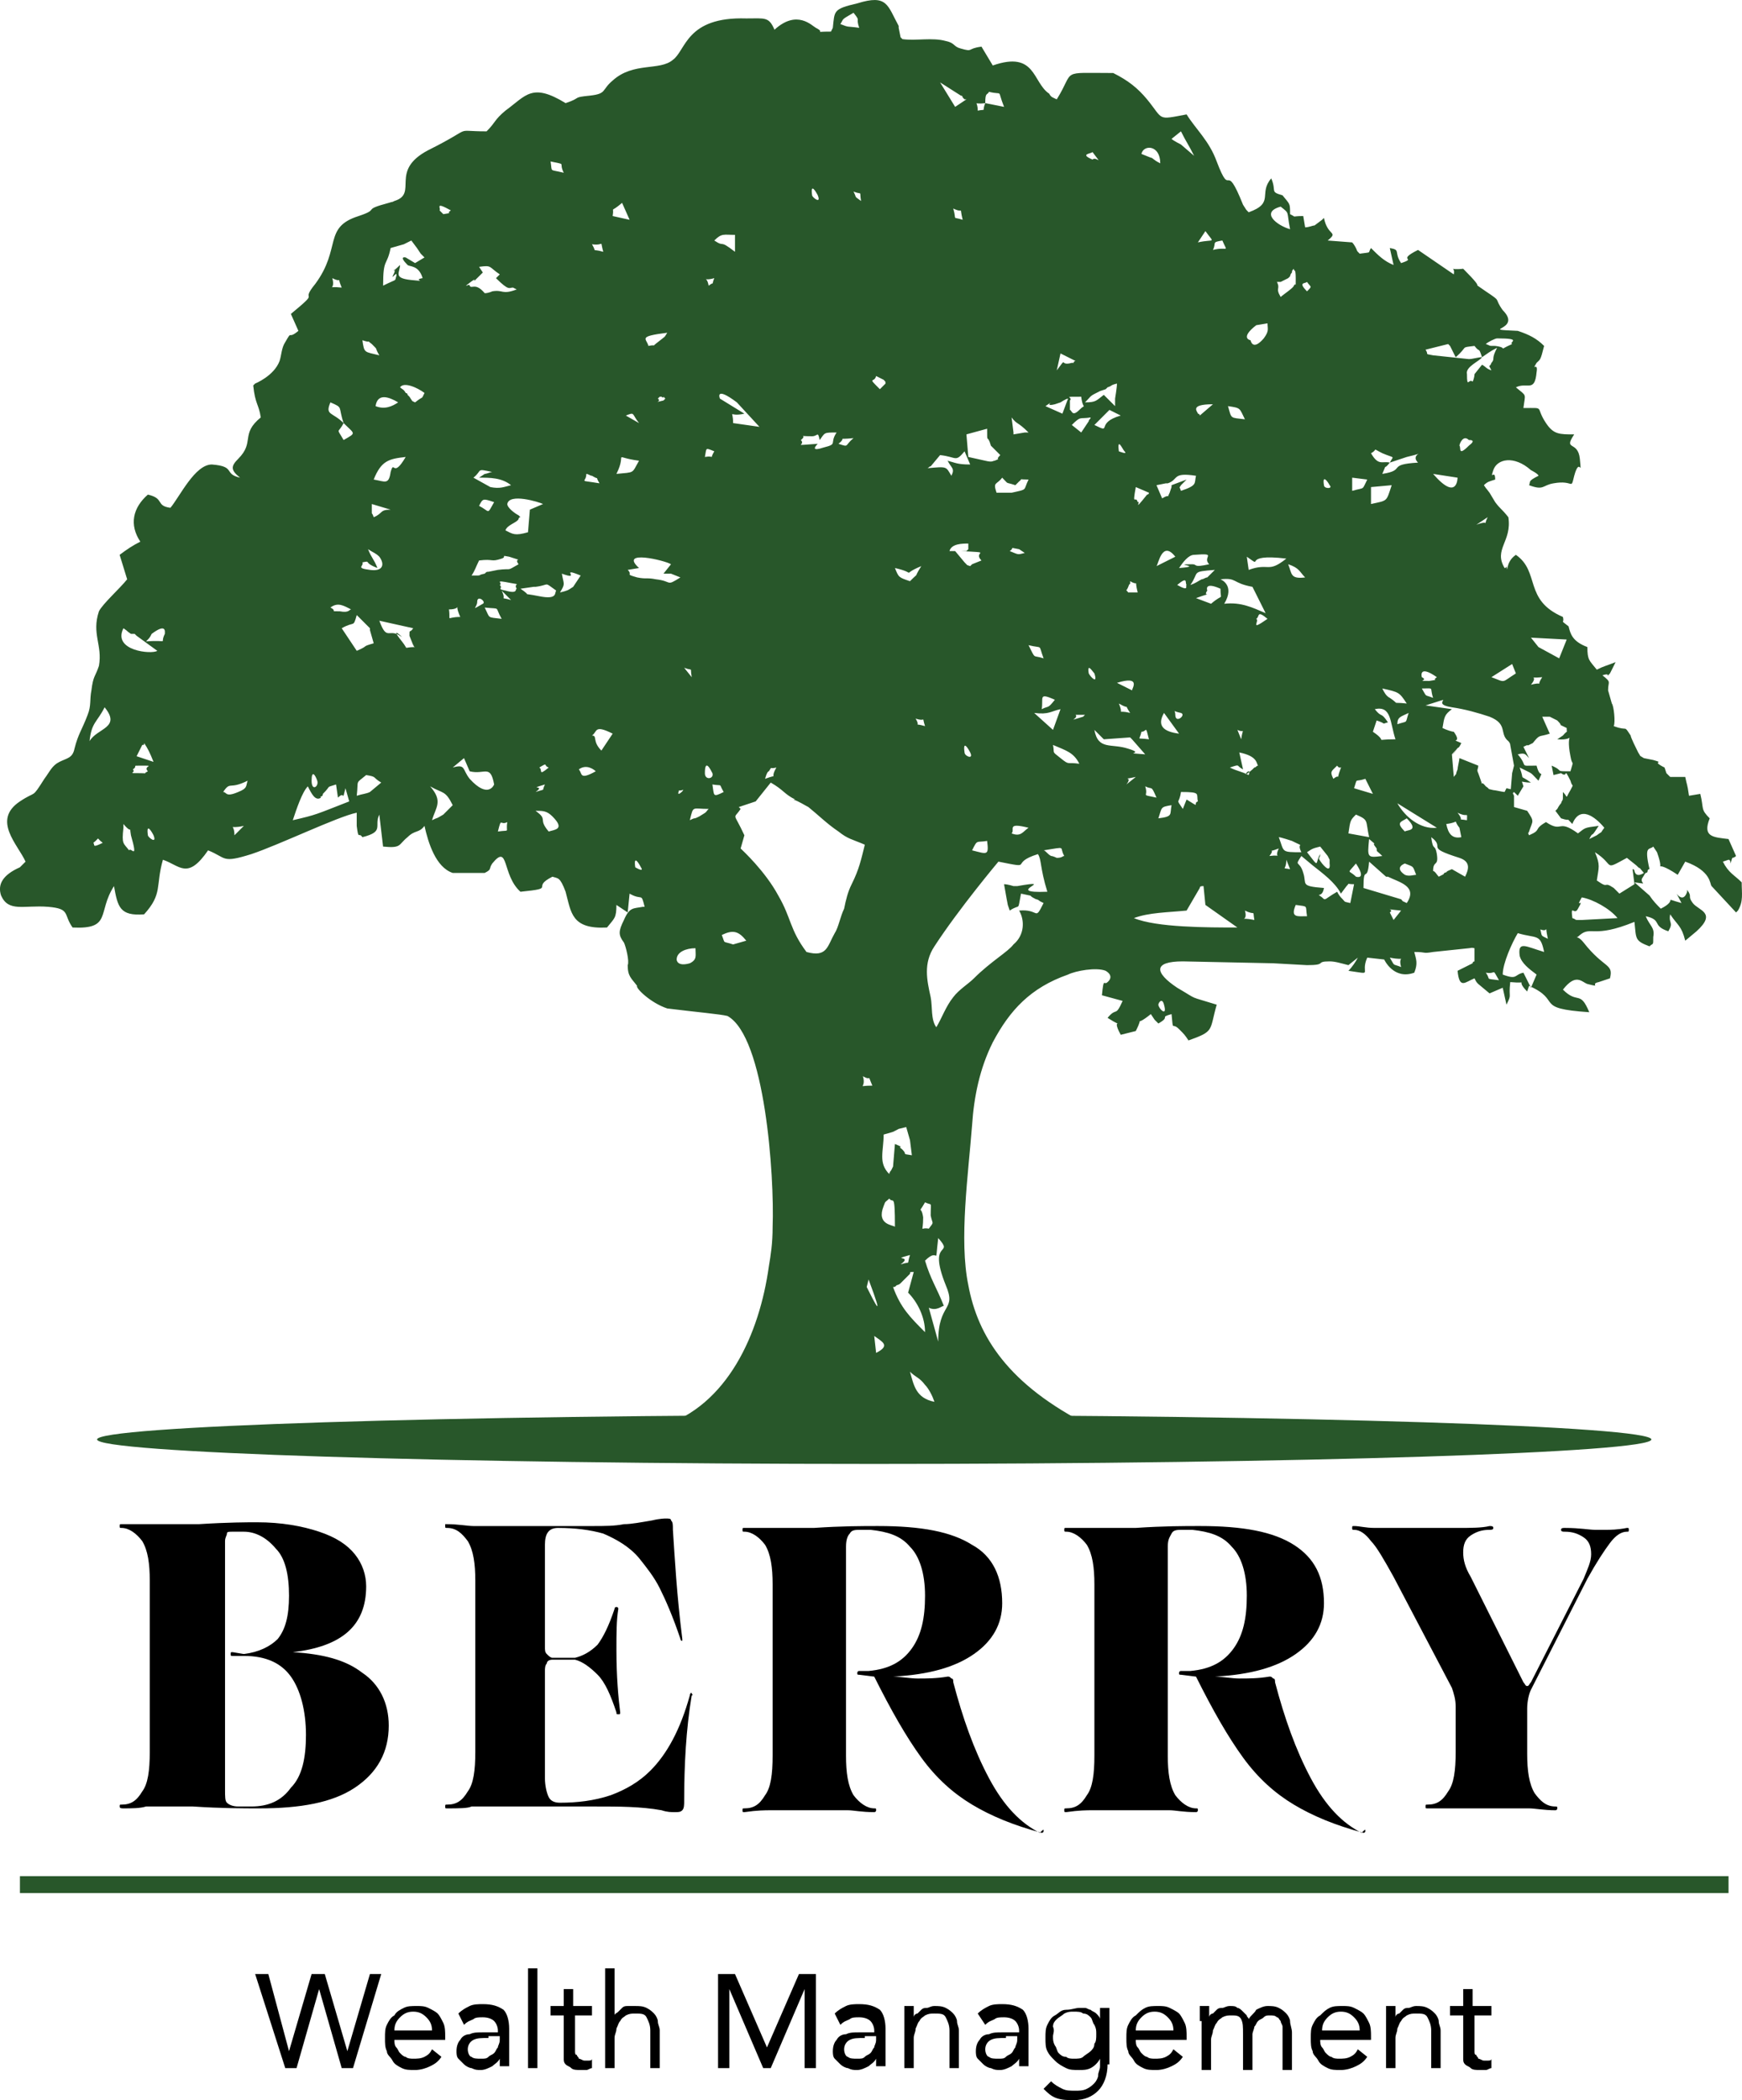
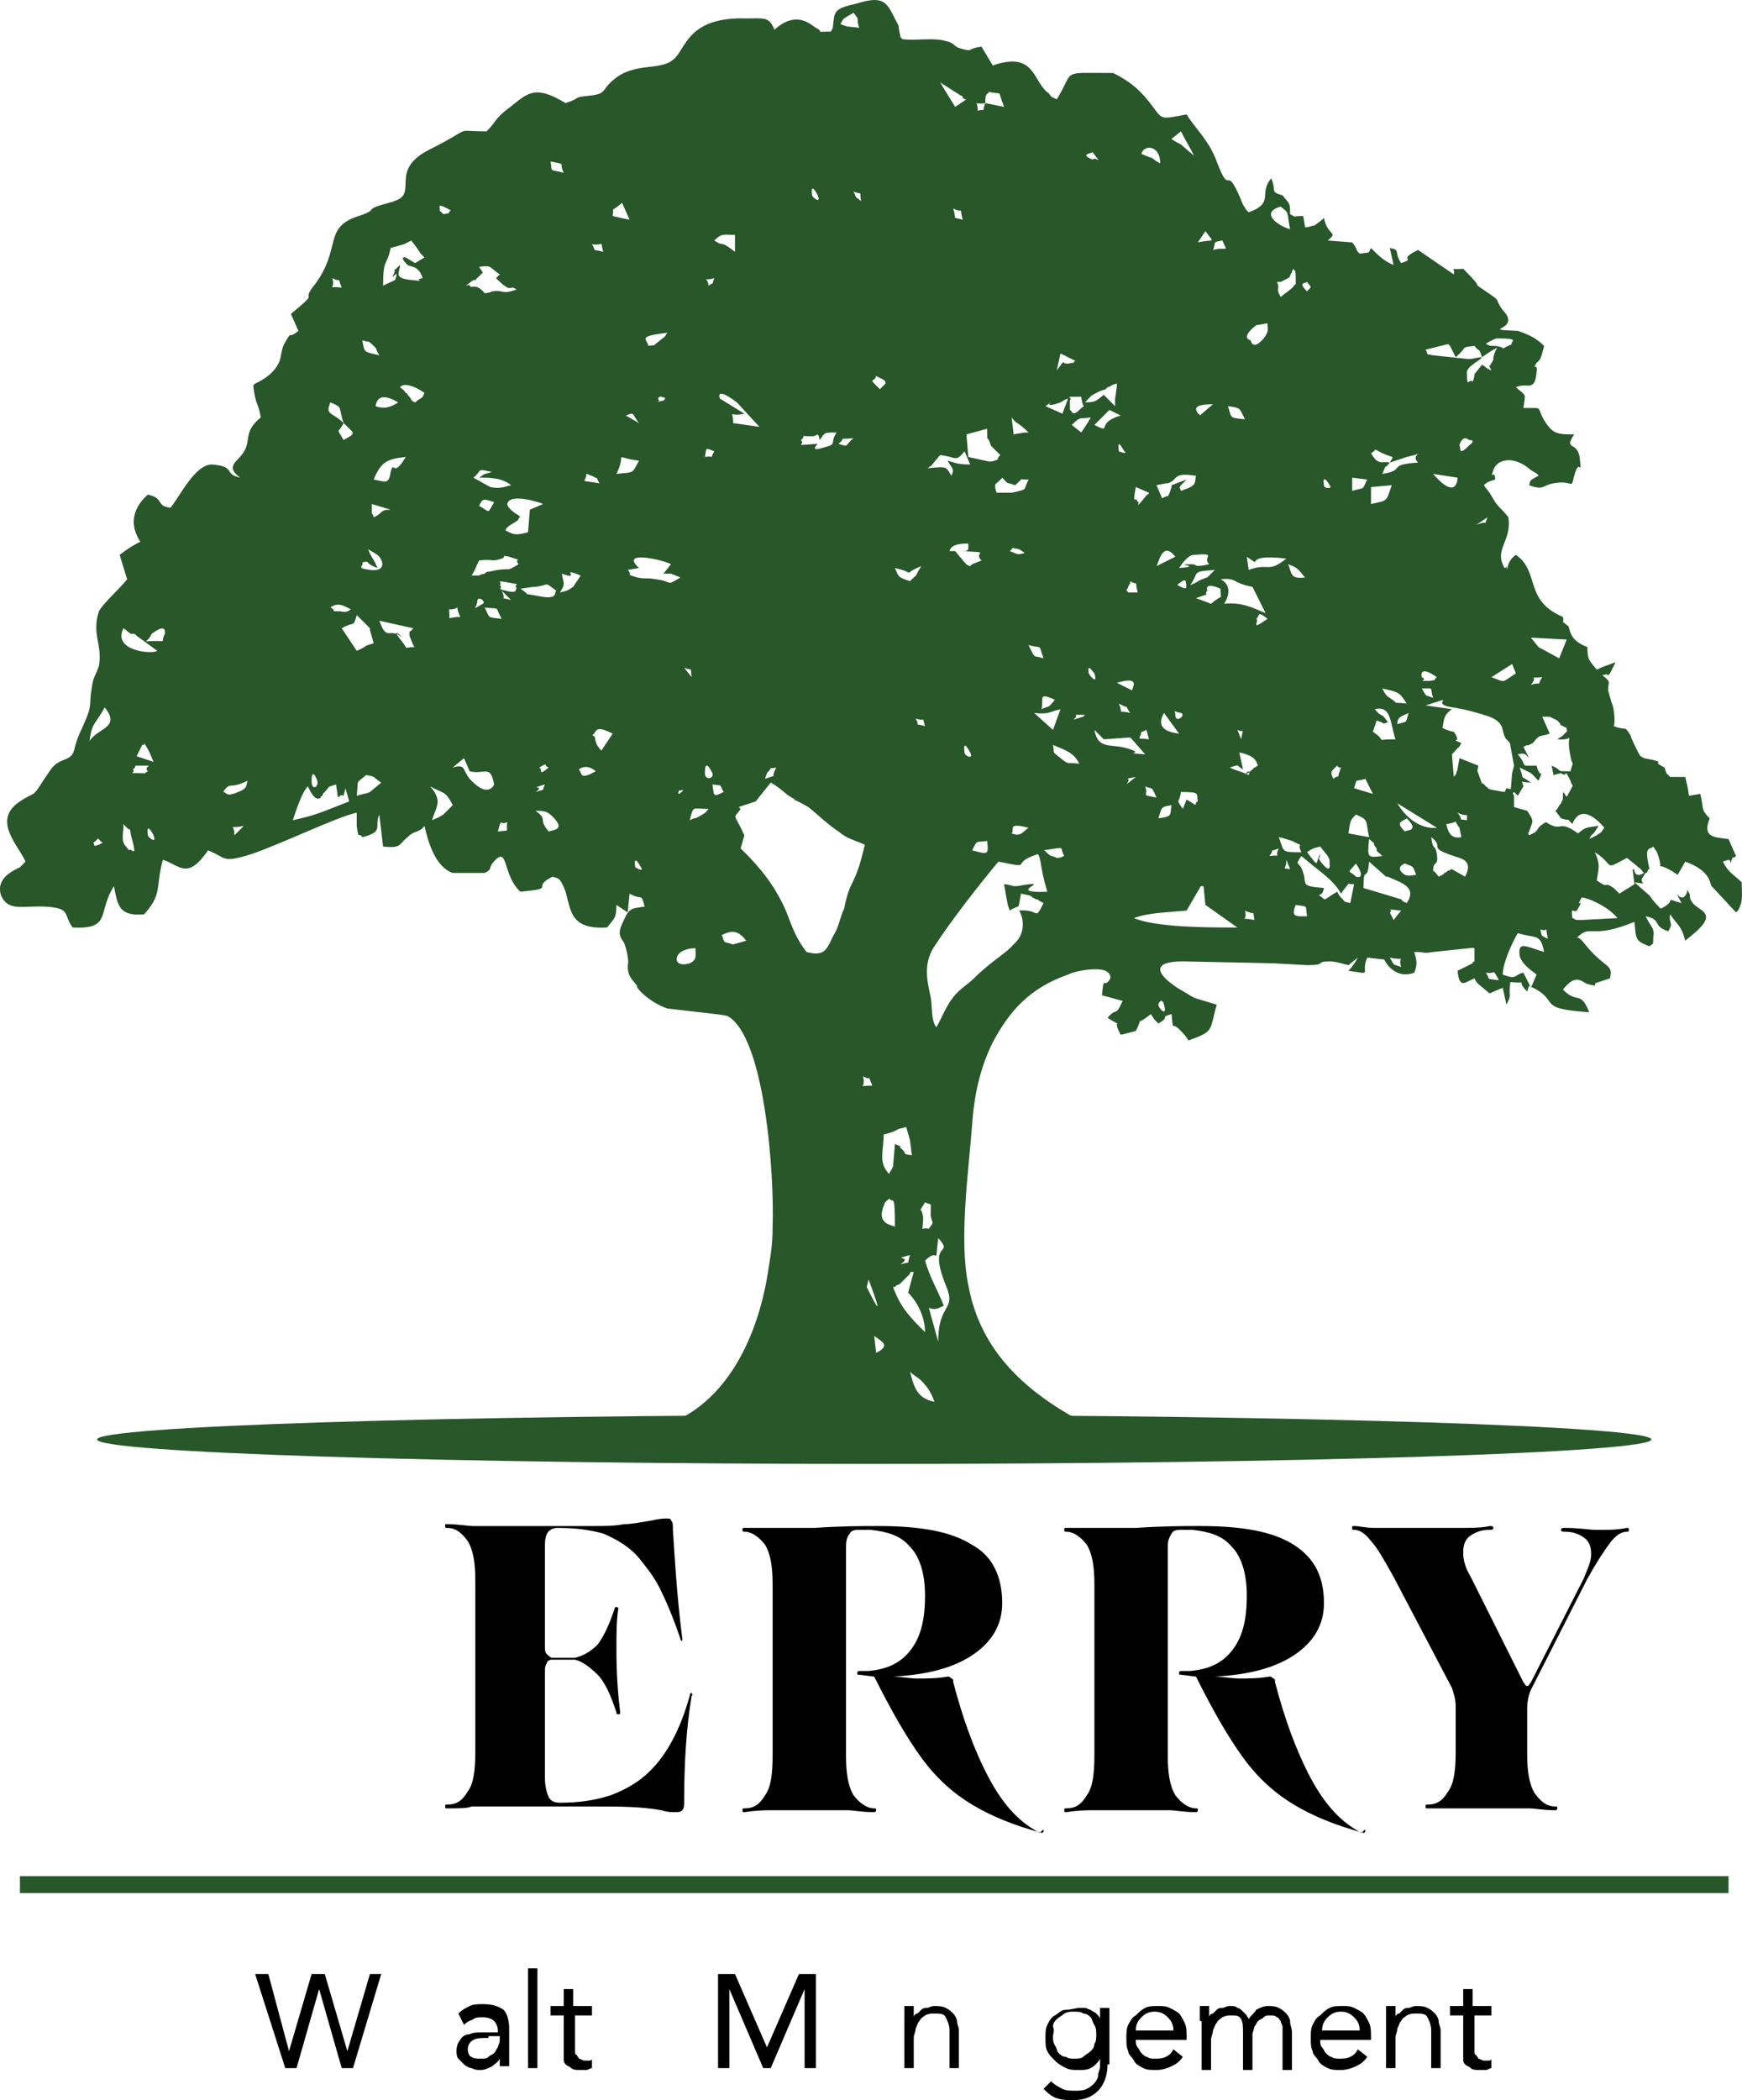
<svg xmlns="http://www.w3.org/2000/svg" version="1.1" id="Layer_1" x="0px" y="0px" width="357.455px" height="430.83px" viewBox="72.169 5.876 357.455 430.83" enable-background="new 72.169 5.876 357.455 430.83" xml:space="preserve">
  <g>
    <path fill="#28572A" d="M221.442,214.299c7.723,4.247,9.653,32.82,9.267,43.246c0,3.475-0.386,5.791-0.772,8.107   c-1.931,13.901-8.495,28.574-22.009,32.821h88.036c-16.989-8.495-23.167-18.534-25.099-28.96c-1.93-9.267,0-22.781,0.773-32.82   c0.385-5.792,1.544-11.584,4.246-16.99c3.476-6.564,7.723-11.197,15.445-13.9c1.545-0.772,5.792-1.544,7.723-0.772   c1.931,1.158,0.387,2.317,0.387,2.317c-0.773,0.772-0.773-1.159-1.158,2.703l4.246,1.158c-1.544,3.475-1.158,1.159-3.088,3.475   c4.246,2.703,0.386-0.772,2.702,3.475l3.089-0.772c1.931-3.861-0.771-0.386,3.089-3.475l0.772,1.158l0.387,0.386l0.386,0.386   c2.703-1.544,0-1.159,2.703-1.931c0.386,3.861,0,1.544,1.544,3.089c1.158,1.158,1.158,1.158,1.931,2.317   c5.406-1.931,4.247-1.931,5.792-7.336c-6.178-1.931-3.475-0.772-8.108-3.475c-4.634-3.089-5.02-5.406,1.158-5.406l18.534,0.386   l6.95,0.386c4.247,0,1.544-0.772,4.634-0.772c1.158,0,2.316,0.386,3.86,0.772l1.931-1.544c-0.386,0.772-1.158,1.931-1.931,2.703   c5.406,0.772,2.317,0.772,3.861-2.703l3.476,0.386c0,0,1.931,4.248,6.178,2.703c0.772-1.93,0.386-2.703,0-4.247   c2.703,0,1.545,0.386,3.861,0l7.336-0.772c3.476-0.386-1.544-0.386,1.159,0v2.703c0,0-0.387,0-0.387,0.386l-3.089,1.544   c0.386,3.861,1.545,2.317,3.476,1.544c0.386,0.772,0.386,0.772,0.771,1.158l2.317,1.931l2.702-1.158l0.772,3.475   c1.158-2.317,0.387-1.158,0.772-4.633c4.247,0.386,0.772-0.772,3.476,1.93l0.386-1.158c6.95,3.089,0.772,4.633,12.355,5.406   c-1.931-4.633-2.316-1.544-5.405-4.633c2.703-3.475,3.861-1.544,5.02-1.159c3.089,0.772,0.386,0,2.316-0.386l2.317-0.772   c0.771-3.089-1.159-1.931-5.406-7.336c-1.544-1.931-1.931-0.386-0.772-1.544c2.317-1.931,2.703,0.772,11.198-2.703   c0.386,3.476,0,3.861,3.089,5.02c0.772-0.772,0.772,0,0.772-1.931c0.386-1.931-0.772-2.317-1.545-4.248   c3.476,0.772,1.158,1.931,4.634,3.089c1.158-1.931,0-1.544,0.386-3.475c1.545,2.317,2.317,2.317,3.089,5.406l2.317-1.931   c4.247-3.861,0.386-4.247-0.772-5.792s0-1.159-1.158-2.703v0.386c-1.158,3.475-3.476-2.317-1.158,2.317   c-4.248-1.159-0.387-0.772-4.248,1.158c-0.772-0.772-1.544-1.544-2.316-2.703l-3.089-2.703c3.089,0.386,1.158,0.386,1.544-0.772   c0.772-1.158,0.387-0.772,0.772-1.158c0,0,0.386,0,0.386-0.386c0-0.386,0.387-0.386,0.387-0.386c-1.158-5.02,0-3.861,0.772-4.634   l0.771,1.159c1.931,5.405-1.544,0.772,4.248,4.633l1.544-2.703c5.406,1.93,5.02,4.633,5.406,5.02l5.02,5.406l0.386-0.386   c1.158-1.931,0.772-3.475,0.772-5.792c-1.545-1.544-2.703-1.931-3.861-4.247l1.158-0.386c0.772,0,0,1.931,0.772-0.386   c0,0,0.386,0,0.772-0.386l-1.545-3.475c-3.089-0.386-5.405-0.386-3.861-4.247c-1.931-1.931-1.158-1.931-1.931-5.02l-2.316,0.386   c-0.386-2.703-0.386-1.931-0.772-3.861h-3.089l-0.386-0.386l-0.387-0.386l-0.386-1.159c-3.089-1.544,0.386-0.772-2.316-1.544   l-1.931-0.386c-1.158-0.772-0.387,0-1.158-1.159c-0.387-0.772-1.545-3.089-1.545-3.475c-1.545-2.317-0.386-0.772-3.475-1.931   c0.386-0.772,0-4.247-0.387-4.633l-0.772-2.703c0-1.931,0.772-1.544-1.158-3.089c2.317-0.772,0,1.158,1.545-0.386   c0,0,0.772-1.544,1.158-2.316c-1.931,0.772-2.316,0.772-3.861,1.544c-1.545-1.931-1.931-1.931-1.931-4.634   c-3.089-1.158-3.475-2.703-3.861-4.247c-1.931-1.544-0.772-0.386-1.158-1.931c-8.108-3.475-4.634-9.267-9.653-12.742   c-2.316,1.544-1.544,4.248-1.931,2.317c0,0,0,0.386-0.386,0.386c-2.316-3.861,1.544-5.406,0.772-10.425   c-1.545-1.931-1.545-1.544-2.703-3.089l-1.158-1.931c-1.158-1.544-0.387-0.386-1.158-1.544c0.771-0.772,1.158-0.772,2.316-1.158   c0-2.317-1.158,0.386-0.387-1.931c0.772-2.317,4.248-3.089,7.723,0c0,0,1.545,0.772,1.545,1.158   c-2.316,1.159-1.545,1.159-1.931,1.931c3.089,1.159,2.703,0,5.02-0.386c4.247-0.772,3.476,1.545,4.247-1.544   c1.158-4.247,1.545,0.772,1.158-3.475c-0.386-3.861-3.475-1.544-1.158-5.02c-3.089,0-4.247,0-5.792-2.316   c-2.316-3.476,0-3.089-4.633-3.089c0.386-3.089,0.772-2.316-1.545-4.247c2.317-1.159,3.861,1.158,4.247-3.089   c0.387-2.316-1.158,0,0-1.931c0.772-0.772,0.772-0.386,1.545-3.475c-1.545-1.545-3.089-2.317-5.405-3.089   c-8.495-0.386,1.158,0-3.09-4.247c-1.931-2.703,0-1.544-3.475-3.861c-3.861-2.703,0.772,0.772-4.634-4.633   c-3.475,0.386-1.544-0.772-1.931,1.158l-7.336-5.02c-4.634,2.316,0,1.544-3.476,2.703c-1.544-2.317,0-2.703-2.316-3.089   l0.772,3.475c-1.931-0.772-3.089-1.931-4.634-3.475c-0.772,1.158,0.387,0.772-2.316,1.158c-0.772-0.772-0.387-0.386-0.772-1.158   c0,0-0.386-0.772-0.772-1.159l-5.02-0.386c2.316-1.931,0-0.772-0.772-4.634l-0.386,0.386l-1.545,1.159   c-0.386,0-1.158,0.386-1.931,0.386l-0.386-2.316c-2.703,0-1.158,0.386-2.703-0.386c0-2.317,0-1.931-1.544-3.861   c-2.703-0.772-1.158-0.772-2.317-3.475c-2.702,3.089,0.772,5.02-4.633,6.95c-0.772-0.772-0.387-0.386-1.158-1.544   c-3.861-9.653-2.317-0.772-5.406-8.881c-1.544-4.248-4.247-6.564-6.178-9.653c-6.178,1.158-4.634,1.158-8.108-3.089   c-1.931-2.317-3.861-3.861-6.95-5.406c-11.197,0-7.723-0.772-11.584,5.406c-0.772-0.386-1.158-0.386-1.545-1.158   c-3.475-2.317-2.703-8.881-11.584-5.792l-2.316-3.861c-3.089,0.386-1.545,1.159-4.247,0.386c-1.544-0.386-1.158-1.158-3.089-1.544   c-2.703-0.772-6.178,0-8.881-0.386l-0.387-0.386l-0.386-1.93v-0.386c-2.317-4.248-2.317-6.564-8.495-4.634   c-5.02,1.159-4.633,1.544-5.02,5.02l-0.386,0.772c-4.248,0-0.772,0.386-3.089-0.772c-0.772-0.386-3.861-3.861-8.495,0.386   c-1.159-2.703-1.931-2.316-5.792-2.316c-12.356-0.386-12.356,6.564-15.059,8.495c-2.703,2.316-8.108,0.386-12.356,4.247   c-2.316,1.931-1.158,2.703-4.633,3.089c-3.861,0.386-1.544,0.386-5.02,1.544c-6.95-4.248-8.109-1.544-12.356,1.544   c-2.317,1.931-1.931,2.316-3.861,4.247c-7.336,0-1.931-1.158-11.97,3.861c-8.109,4.248-1.931,8.881-6.95,10.425   c-0.772,0.386,0,0-1.159,0.386c-5.792,1.544-1.544,1.158-6.178,2.703c-7.336,2.316-3.475,6.564-8.881,13.9   c-3.475,4.247,1.544,0.772-5.02,6.178l1.544,3.475c-2.317,1.931-1.158-0.386-2.703,2.317c-0.772,1.158-0.772,2.703-1.158,3.861   c-1.158,3.089-5.02,4.633-5.02,4.633l-0.386,0.386c0.386,3.861,1.159,3.861,1.544,6.564c-4.247,3.475-1.158,5.02-4.633,8.495   c-1.544,1.545-1.544,2.317,0.386,3.861c-3.475-0.772-0.772-2.316-5.792-2.703c-3.475,0-6.564,6.564-8.495,8.881   c-3.089-0.386-1.159-1.931-4.634-2.703c-3.089,2.703-3.861,6.178-1.544,9.653c-1.544,0.772-2.703,1.544-4.247,2.703l1.544,5.02   c-1.544,1.931-5.02,5.02-5.792,6.564c-1.544,4.633,0.772,6.95,0,11.197c-0.772,2.317-1.158,1.931-1.544,5.02   c-0.386,1.931,0,3.089-0.772,5.02c-1.158,3.089-1.93,3.861-2.703,6.95c-0.386,1.931-1.544,1.931-3.089,2.703   c-1.544,0.772-1.931,1.931-3.089,3.475c-2.703,4.248-1.544,2.317-5.02,4.634c-5.792,3.861-0.386,8.88,1.159,12.356   c-1.544,1.544,0,0-1.159,1.158c-3.475,1.544-4.633,3.475-3.861,5.792c1.545,3.475,4.634,1.931,9.653,2.316   c4.633,0.386,3.089,1.545,5.02,4.248c8.109,0.386,5.02-3.089,8.495-8.495c0.772,4.247,1.159,6.178,6.178,5.792   c3.861-4.247,2.317-5.792,3.861-11.197c3.475,1.158,5.02,4.247,9.267-1.931c3.861,1.544,2.703,2.703,8.881,0.772   c5.792-1.931,17.762-7.722,21.623-8.495c0,0.386,0,2.703,0,2.703c0.386,3.089,0.386,1.158,1.159,2.316   c4.633-1.158,2.316-2.316,3.475-4.633l0.772,6.564c3.861,0.386,3.089-0.386,5.02-1.931c1.544-1.544,2.317-0.772,3.475-2.316   c0.772,3.475,2.317,8.495,5.792,9.653c0.772,0,6.564,0,6.564,0c1.544-0.772,0.772-0.772,1.544-1.931   c3.475-4.247,1.931,2.317,5.792,5.792c7.723-0.772,1.931-0.772,6.564-3.089c1.159,0.386,1.545,0,2.703,3.089   c1.158,4.248,1.158,7.723,8.495,7.336c1.544-1.931,1.931-1.931,1.931-4.633l2.317,1.544l0.386-3.861   c2.703,1.544,2.317-0.386,3.089,2.703h-0.386c-1.931,0.386-2.703,0-3.861,2.703c-1.158,2.316-1.158,3.089,0,4.633   c0.386,0.772,1.158,3.861,0.772,4.634c0,2.316,0.772,2.703,1.931,4.247c-0.386,0.386,2.703,3.475,6.178,4.633   C215.264,213.526,219.897,213.913,221.442,214.299 M247.312,8.495c1.545,1.931,0.386,0.772,1.159,3.089   c-2.703-0.386-1.931,0-3.861-0.772C245.382,9.653,244.609,10.039,247.312,8.495z M268.163,27.801l-3.089-5.02l4.247,2.703   c0,0,0.386,0,0.386,0.386l0.387,0.386c0,0,0,0,0.386,0L268.163,27.801z M274.341,27.029c0-2.317,0.386-1.544,0.772-2.317   c3.089,0.772,1.545-0.772,3.089,3.089L274.341,27.029z M274.341,27.029c-0.772,1.931,0.386,1.158-1.544,1.544   C272.797,26.256,271.639,27.415,274.341,27.029 M317.2,37.84l-2.702-2.316c0,0-1.545-0.772-1.931-1.158l1.931-1.545   C315.656,35.137,316.042,35.523,317.2,37.84z M310.25,39.385c-1.544-0.772-1.544-1.159-1.931-1.159l-1.931-0.772   C306.775,35.523,310.25,35.523,310.25,39.385z M296.35,38.612c-2.703-1.158-0.386-1.158,0-1.544   C298.666,40.157,297.122,37.84,296.35,38.612z M185.146,38.999c3.475,0.772,1.544,0,2.703,2.317   C184.76,40.543,185.532,41.315,185.146,38.999z M238.817,45.949c-0.386-2.703,0.772-0.772,1.159,0   C240.748,47.879,238.817,46.335,238.817,45.949z M248.857,47.107c-1.545-1.158-0.772-0.386-1.545-1.931   C249.243,45.949,248.471,44.791,248.857,47.107z M162.365,49.038c0.386-0.386-1.159-1.931,2.316,0   c-1.158,0.772,0.772,0.386-1.544,0.772L162.365,49.038z M334.962,48.266c1.931,1.544,1.159,0.772,1.931,4.633   C334.19,52.127,330.715,49.424,334.962,48.266z M197.888,50.196c0.386-2.317-0.772-0.386,1.931-2.703l1.544,3.475L197.888,50.196z    M267.777,48.651c2.316,1.159,1.158-0.772,1.93,2.317C267.391,50.196,268.549,51.354,267.777,48.651z M319.518,53.285   c1.931,2.703,1.931,1.544-1.545,2.316L319.518,53.285z M218.739,55.216c1.544-1.544,1.931-1.159,4.247-1.159v3.475   C219.511,54.83,221.056,56.76,218.739,55.216z M321.062,57.146c0.772-1.545-0.386-1.545,1.931-1.931   C324.15,57.918,324.15,56.374,321.062,57.146z M195.958,57.532c-2.703-0.772-1.159,0.386-2.317-1.544   C196.344,56.374,195.186,54.83,195.958,57.532z M155.029,55.988l1.544-0.772l1.158,1.544l0.772,1.158l0.772,0.772l-1.931,1.158   l-1.931-1.158c0,0-1.544-0.386,0.386,1.544c0.386,0.386,2.317,0,3.089,2.703c-2.316,0.386,1.545,0.772-2.316,0.386   s-2.317-1.544-2.317-3.089c-2.317,2.316-0.772,0-1.158,1.544c-1.159,2.317,0.772-0.772,0.386,0.772   c-0.386,1.159,0.386,0.386-2.703,1.931c0-5.792,0.772-3.861,1.544-7.722L155.029,55.988z M173.949,62.938   c2.703,2.703,2.703,1.931,3.475,1.931l0.772,0.386c-3.089,1.158-2.703,0-5.02,0.386c0,0-0.772,0.386-1.544,0.386   c-1.931-2.317-2.703-0.772-3.089-1.545c0-0.386-0.386,0-0.772,0c3.861-3.089-0.386,1.159,3.476-2.703l-0.772-1.158   c2.703-0.386,1.931,0,4.248,1.544L173.949,62.938z M142.287,64.869c-3.475-0.386-1.158,0.772-1.931-1.931   C142.673,64.097,141.128,62.166,142.287,64.869z M218.739,62.938c-0.772,1.931,0.386,0.386-1.159,1.544   C217.194,62.166,216.036,63.71,218.739,62.938z M338.051,62.938c0,2.317,0,0.772-0.386,1.544c0,0.386-2.316,1.931-2.703,2.317   c-1.158-1.931,0-1.544-0.771-3.089h0.386h0.386l1.545-0.772l0.386-0.386c0,0,0-0.386,0.387-0.772c0-0.386,0-0.386,0.386-0.772   C337.665,61.78,338.051,60.622,338.051,62.938z M340.368,63.71c0.772,1.158,1.158,0.772,0,1.931   C338.438,63.71,339.981,64.097,340.368,63.71z M328.784,75.68c0,0-2.316-0.386,1.158-3.089l2.317-0.386   c0,1.158,0.386,1.544-0.772,3.089C329.17,77.997,328.784,75.68,328.784,75.68z M205.225,76.839   c-0.386-1.545-2.316-1.931,3.861-2.703c-0.772,1.158,0,0.386-1.931,1.931C205.611,77.225,207.155,76.453,205.225,76.839z    M382.455,76.453c-3.475,1.544-0.386,0.772-3.475,0.386c-1.545,0-0.772,0-1.931-0.386c0.386-0.386,1.931-1.159,2.316-1.159   C384.772,75.294,381.684,76.066,382.455,76.453z M150.009,78.769c-3.089-0.772-3.089-0.386-3.475-3.089   c2.316,0.772,0.386-0.386,1.93,0.772C150.009,77.997,148.851,76.839,150.009,78.769z M376.277,79.155   c-0.772,0-1.931,0.386-2.703,0.386l-7.336-0.772c-1.931-0.386-0.772,0-1.545-1.158l4.634-1.158l0.387,0.386l1.158,2.316   c2.702-2.316,0.771-1.931,3.861-2.316C375.892,78.383,375.505,76.839,376.277,79.155z M292.875,79.928c0,0-0.387,0-0.387,0.386   h-0.386c-2.702,0.772-0.772-1.544-3.089,1.545l0.771-3.475L292.875,79.928z M376.277,79.155c1.158-0.772,1.545-1.158,3.089-1.931   c-0.386,0.772-0.771,1.544-0.771,2.317c0,0.386-0.387,0.772-0.387,0.772c-0.386,1.159-0.772,0,0,1.545   c-1.158-0.386-1.158-0.772-1.931-1.159l-1.544,1.931c0,0,0,0.772-0.387,1.544c-0.772-0.772-1.158,1.545-1.158-1.544   C372.803,81.086,375.892,79.928,376.277,79.155z M251.946,83.017l1.544,0.772c2.703,3.089,0-2.317,0.386,0.772l-1.159,1.159   C250.015,83.017,251.56,84.561,251.946,83.017z M155.415,86.492c-0.386-0.772-0.772-0.772-1.158-1.158   c0.772-1.159,3.475,0,5.02,1.158c-0.772,1.544,0,0.386-1.931,1.931c-0.772-0.386-0.386,0-1.158-1.159l-0.386-0.386   C155.801,86.492,155.415,86.492,155.415,86.492z M301.369,84.561c0,0.772-0.386,3.089-0.386,3.089v0.386v0.386v0.386v0.386   l-2.317-2.316c-1.544,1.158-1.544,1.544-3.86,1.544c1.544-1.544,0.772-1.159,3.089-2.317l1.158-0.386l0.387-0.386   C300.598,84.947,299.825,84.947,301.369,84.561z M291.717,88.036c0.771-0.772-1.932-0.772,2.316-0.772   c0.387,3.089,1.158,1.159-0.387,2.703c-1.544,1.544-1.544,0-1.93,0V88.036z M207.155,87.65l0.386-0.386h0.386   c0,0,0.386,0.386,0.386,0l0.386,0.386l-0.386,0.386C204.838,88.809,208.313,88.422,207.155,87.65z M219.897,87.65   c0,0-1.158-2.703,3.475,0.772l4.633,5.02L222.6,92.67c0-3.089-1.158-1.159,2.317-1.931L219.897,87.65z M149.237,89.194   c0.386-2.703,2.703-1.931,4.633-0.772C152.712,89.194,151.167,89.967,149.237,89.194z M288.627,88.809l1.158-0.386   c0,0,1.159-0.772,1.545-0.772l-1.158,3.089l-3.475-1.545C290.172,86.878,285.539,89.581,288.627,88.809z M142.673,92.67   c-2.317-2.317-3.861-1.545-2.703-4.248C142.673,89.581,141.514,89.194,142.673,92.67z M317.973,90.739   c0-0.386-1.931-1.931,3.089-1.931l-2.702,2.316C318.359,90.739,317.973,90.739,317.973,90.739z M327.626,91.897   c-3.089-0.386-2.703,0-3.476-2.703C326.854,89.581,326.468,89.581,327.626,91.897z M299.825,89.967l2.316,1.158   c-5.405,1.545-1.544,3.861-5.405,1.931L299.825,89.967z M200.591,91.125c1.931-0.772,1.158-0.386,2.703,1.545L200.591,91.125z    M292.103,93.056c1.931-1.931,1.544-1.158,3.861-1.544c0,0.386-0.386,0.386-0.386,0.772l-1.545,2.316L292.103,93.056z    M282.449,94.6l-2.316,0.386V94.6l-0.387-3.089c1.158,1.544,1.158,0.772,3.476,3.089C283.222,94.6,282.836,94.6,282.449,94.6z    M142.673,92.67c2.316,2.316,2.703,1.93,0,3.475C141.128,93.442,141.514,94.986,142.673,92.67z M236.501,96.145   c1.544-1.158-1.159-0.772,2.316-0.772c1.159,0,1.159-1.158,1.544,0.772c1.159-1.544,0.772-1.544,3.475-1.544   c-1.544,2.317,0.386,2.317-2.703,3.089c-2.317,0.772-1.931,0-1.158-0.772C234.184,97.303,237.659,97.303,236.501,96.145z    M371.644,97.303c0-0.386,0.772-2.317,1.931-1.159c0.387,0,1.545,0,0,1.159C371.258,99.62,372.03,97.689,371.644,97.303z    M244.223,96.917c1.931-1.544-0.772-0.772,3.089-1.158C245.382,97.303,246.54,97.689,244.223,96.917z M275.499,97.303l1.931,1.931   c-1.931,1.931,2.316-0.386-1.158,1.158c-0.387,0-0.387,0.386-1.931,0l-3.476-0.772l-0.386-4.634l4.247-1.158   C274.727,97.303,274.727,94.6,275.499,97.303z M216.809,99.62c0.386-1.931,0-1.931,1.931-1.159   C217.581,100.392,219.125,99.234,216.809,99.62z M301.756,98.461c-0.387-3.089,0.771-0.386,1.158,0   C303.686,99.234,301.756,98.461,301.756,98.461z M357.357,100.778c-1.545-0.386-2.316,0.772-3.861-1.931   c1.545-0.772,0-1.158,2.316,0C358.516,100.006,358.13,99.234,357.357,100.778z M266.618,100.392   c0.772,1.544,1.545,1.544,0.772,3.089c-1.158-1.93-0.772-1.93-5.02-1.544c0.387,0,0.387-0.386,0.771-0.386l1.932-2.317   c3.475,0.386,3.089,1.544,5.02-0.772l1.158,2.703C268.549,101.165,268.163,100.778,266.618,100.392z M357.357,100.778l3.476-1.158   c5.02-1.159,0.386-0.772,2.316,1.158c-6.564,0.386-2.316,1.544-7.337,2.317C356.972,100.392,355.812,102.709,357.357,100.778z    M198.661,103.095c2.317-4.634-1.158-3.475,4.633-2.703C201.75,103.095,202.522,102.709,198.661,103.095z M148.851,104.253   c1.544-3.861,3.089-4.248,6.564-4.633c-2.703,4.633-2.316,0.386-3.089,3.089C151.939,105.412,151.167,104.64,148.851,104.253z    M169.315,103.867c1.931-1.544,0.386-1.931,3.861-1.158c-0.386,0-1.158,0.386-1.544,0.386l-1.158,0.772   c2.317,0,4.633,0,6.564,1.544c-1.544,0.386-2.316,0.772-4.247,0.386L169.315,103.867z M195.186,105.025   c-4.633-0.772-2.703,0-2.703-1.93c0.386,0,0.772,0.386,1.159,0.386C195.572,104.64,194.027,103.095,195.186,105.025z    M311.795,105.025c2.316-0.772,0.772-2.316,5.792-1.544c-0.387,1.544,0.386,1.931-3.089,3.089c-0.387-1.159-0.387-0.386,0-1.159   c0,0,0.771-0.772,1.158-1.158l-3.089,1.158v0.386l-0.387,1.158c-0.771,1.545,0.387,0-1.544,1.159l-1.158-2.703l1.931-0.386   C311.795,105.025,311.795,105.025,311.795,105.025z M371.258,103.867c0,0,0,5.02-5.02-0.772L371.258,103.867z M349.635,103.867   l3.089,0.386c-1.158,2.317-0.386,1.544-3.089,2.317V103.867z M343.843,105.412c-0.386-2.316,0.772-0.772,1.159,0   C345.773,106.184,343.843,106.184,343.843,105.412z M283.222,104.253c-1.158,2.317,0,1.931-3.476,2.703h-3.088   c-0.773-2.316,0-1.544,1.158-3.089c1.544,1.544,0.386,0.772,2.703,1.544l0.385-0.386l0.387-0.386   C282.836,103.481,279.36,104.253,283.222,104.253z M305.23,105.798l2.703,1.158c0,0,0,0.386-0.386,0.386   c-3.089,3.861-1.159,1.159-1.931,1.544C305.23,107.342,304.459,110.045,305.23,105.798z M353.496,105.798l4.247-0.386   c-1.158,3.475-0.771,3.089-4.247,3.861V105.798z M148.851,111.976c-0.386-1.158-0.386-0.386-0.386-1.158v-0.772   c0-2.317,0,0.386,0-0.772l3.861,1.158C150.009,110.432,150.781,111.204,148.851,111.976z M173.562,108.887   c-1.544,2.703-0.772,1.931-3.089,0.772C171.246,108.115,171.246,108.115,173.562,108.887z M178.582,112.362   c0-0.386,0.386-0.386,0.386-0.386l-0.386-0.386c-0.772-0.386-2.316-1.544-2.316-2.317c0.386-2.317,6.564-0.386,7.336,0   l-2.703,1.158l-0.386,4.634c-2.703,0.772-3.089,0.386-4.633-0.386C176.266,113.521,178.196,113.134,178.582,112.362z    M375.119,113.521l2.316-1.545C376.277,114.292,378.208,112.362,375.119,113.521z M270.865,117.382v1.158l-0.386,0.386h-1.158   c6.95,0.386,2.317,0,4.247,1.93l-1.93,0.772l-0.387,0.386c-3.089-1.159,1.931,2.317-1.158-0.772l-1.931-2.316h-0.386h-0.773   C267.391,117.382,269.707,117.382,270.865,117.382z M279.36,118.926c1.159-0.772-0.386-0.772,1.931-0.386l1.158,0.772   C280.904,119.698,281.291,119.698,279.36,118.926z M149.623,122.401c-0.772-1.931-1.159-1.931-1.931-3.861   c1.158,0.772,1.544,0.772,2.317,1.544c1.158,1.544,0.772,3.089-1.931,2.703c-3.089-0.386-1.159-0.772-1.544-1.544   C148.464,120.856,146.534,121.243,149.623,122.401z M309.479,122.015c0.386-0.386,1.158-5.406,3.861-1.931L309.479,122.015z    M317.2,119.698c5.021-0.386,1.545,0.386,3.09,1.931c-3.476,0.772-2.317,0-3.476,0c-4.634,0,2.703,0.386-2.703,0.772   C314.884,121.243,316.042,119.698,317.2,119.698z M170.474,120.856c3.089-0.386,2.317,0.386,4.633-0.386   c1.159-0.386-0.386-0.772,1.544-0.386c3.475,1.158,0.772,0,1.931,1.544c-2.703,1.544-1.158,0.772-4.247,1.158l-1.931,0.386   c-0.386,0-0.386,0-0.772,0.386c-1.931,0.386,0,0.386-2.703,0.386C169.701,122.787,169.701,122.401,170.474,120.856z    M202.908,124.332c-2.703-0.772-0.772-0.386-1.931-1.545l2.316-0.386c-4.247-3.861,5.406-1.545,6.564-0.772l-1.545,1.931   c0,0,0.386,0,0.772,0s0.386,0,0.772,0l1.931,0.772c-3.089,1.931-1.545,0.772-5.02,0.386   C204.838,124.332,204.838,124.718,202.908,124.332z M328.398,122.787l-0.387-2.703c3.861,2.703-1.544-0.772,8.109,0.386   C332.26,123.56,332.646,121.243,328.398,122.787z M339.981,124.332c-3.089,0.386-2.702-0.772-3.475-2.703   C338.823,122.401,338.823,123.173,339.981,124.332z M258.896,125.104c-2.317-0.772-2.317-0.772-3.089-2.703   c5.019,1.158,0.772,1.544,5.406-0.386C259.282,125.104,261.213,122.787,258.896,125.104z M320.29,123.946l-0.387,0.386   c-0.386,0-0.772,0.386-1.158,0.386c-0.772,0.386-1.158,0.772-2.316,1.159c1.931-2.703,0-2.703,5.02-3.089L320.29,123.946z    M187.077,127.421c1.158-1.931,0.772-1.544,0.386-3.861c4.248,1.544-0.772-1.544,3.861,0.386l-1.544,2.317   C188.622,127.035,188.622,127.035,187.077,127.421z M323.379,129.737c2.316-3.861-0.772-5.02-0.772-5.02   c3.475-0.386,2.316,0.772,6.563,1.545l2.703,5.405C329.17,130.51,326.854,129.352,323.379,129.737z M303.686,127.421   c-1.158-1.544-0.771,0.772,0-1.158c0.387-1.159,0.387,0,0.387-1.159c1.931,1.159,0.772-0.772,1.545,2.317H303.686z    M174.721,125.876c0.772-0.386-1.545-1.159,2.316-0.386c2.317,0.386,0.386,0,1.159,1.158c-0.386,0,0.386,1.159-2.317,0.386   C173.949,126.648,175.493,126.648,174.721,125.876z M313.726,125.876c2.316-1.931,1.544-0.386,1.931,0   C315.27,125.876,316.429,127.421,313.726,125.876z M178.968,126.648l2.703-0.386h0.386c3.089-0.386,1.544-1.159,4.248,0.772   c-0.386,0.386,0.386,1.931-3.475,1.158C175.107,126.648,183.602,129.737,178.968,126.648z M320.676,129.737l-3.089-1.158   c4.247-1.544,1.158,0,2.316-1.544c0,0-0.772-1.931,2.703-0.386C322.606,129.352,323.379,127.421,320.676,129.737z M177.038,128.965   c-2.703-0.772-0.772,0.386-1.931-1.931L177.038,128.965z M170.087,129.352c0-1.544,1.931,0,1.158,0.386   C168.543,131.282,170.087,130.51,170.087,129.352z M141.9,131.282c-2.317,0-0.386,0-1.931-0.772   c1.544-1.158,2.703-0.386,4.248,0.386C143.831,130.896,143.831,131.668,141.9,131.282z M175.107,132.827   c-3.089-0.386-2.316,0-3.475-2.317C175.107,130.896,173.562,130.124,175.107,132.827z M164.295,130.896   c3.089,0,0.772-1.931,2.317,1.544C163.523,132.44,164.682,133.599,164.295,130.896z M329.942,132.827c0.772-0.386,0-1.931,2.317,0   C328.398,135.529,330.715,133.213,329.942,132.827z M157.345,138.618c-2.703,0-1.158,0.772-2.703-1.158   c-3.089-3.861,1.158,0-0.386-1.158c-2.317-1.544-2.703,1.158-4.247-3.089l6.95,1.544c-0.772,1.158-0.772,0-0.772,1.544l0.772,1.931   C156.959,137.846,156.959,138.618,157.345,138.618z M142.287,134.757c2.703-1.544,2.317,0,3.089-2.703l2.703,2.703v0.386   l0.772,2.703c-2.703,0.772-0.772,0.386-3.475,1.544L142.287,134.757z M99.813,135.916l0.386,0.386l4.247,3.089   c-1.158,0.772-9.267,0-6.95-4.633c1.159,0.772,0.386,0.386,1.544,1.158C99.427,135.916,99.813,135.916,99.813,135.916z    M102.13,137.46c0.772-0.772,0.772-0.772,1.158-1.544c3.089-2.317,2.703-0.386,2.703,0   C104.833,138.232,107.149,137.074,102.13,137.46z M387.861,138.618l-1.545-1.931l7.337,0.386l-1.545,3.861L387.861,138.618z    M117.575,139.004l2.317-1.158L117.575,139.004z M286.311,140.935c-2.316-0.772-1.545,0.386-3.089-2.703   C286.311,139.004,285.152,137.846,286.311,140.935z M214.105,144.796l-1.544-1.931   C214.492,143.638,213.719,142.479,214.105,144.796z M295.578,144.024c-0.387-2.316,0.771-0.386,1.158,0   C297.508,146.341,295.964,144.796,295.578,144.024z M382.455,142.094l0.772,1.93c-3.089,1.931-1.931,1.931-5.02,0.772   L382.455,142.094z M363.922,144.796c0,0-0.772-2.703,3.089,0c-1.158,0.772,0.772,0.386-1.545,0.772   C362.377,145.568,365.466,145.568,363.922,144.796z M301.369,145.955c5.02-1.544,3.09,1.159,3.09,1.544L301.369,145.955z    M386.316,146.341c1.931-2.317-1.544-1.158,2.317-1.544C387.089,147.113,389.405,145.568,386.316,146.341z M366.238,149.044   c-1.931-0.772-1.158,0-2.316-1.931C366.624,147.113,365.466,146.727,366.238,149.044z M360.833,150.202   c-3.476-0.386-1.159,0.386-3.476-1.158c-0.772-0.386-1.158-1.159-1.545-1.931C359.288,147.885,359.288,147.885,360.833,150.202z    M285.925,151.36c0.386-2.316-0.772-3.475,2.702-1.931C287.083,151.36,287.469,150.588,285.925,151.36z M370.1,150.975   c2.703,0.386,5.405,1.158,7.723,1.93c3.861,1.544,1.931,3.475,3.861,5.02c0,0,0.386,0.386,0.386,0.772l0.772,4.248l-0.387,1.544   l-0.386,4.633l0.772-0.772l0.772,0.772l1.158-1.931c-0.387-1.544-0.772-0.772,1.544-0.772c-2.702-1.931-1.158,0-2.316-3.089   c3.089,1.545,1.931,0.772,3.861,2.703c1.158-2.703,0.386,0-0.387-3.089c-3.86,0-1.544,0.386-3.86-2.317   c1.544-0.386,1.544,0,2.316,0.772l-1.158-2.317c1.544-0.772,0.386,0,1.158-0.386l0.772-0.386c1.544-1.931,1.158-1.158,3.475-1.931   l-1.544-3.475c0.386,0,0.386,0,0.771,0c0,0,0.387,0,0.772,0l1.545,0.772c1.544,1.544-0.387,0.386,1.931,1.544   c0,2.703,1.158-0.772-0.772,1.544l-1.158,0.772c4.247,0.386,1.544-2.317,2.702,3.475c0.387,2.317,0.772,0.386,0,3.089   c-3.475,0-1.158,0-3.86-1.158l0.386,1.931l1.545-0.386c1.544,1.158,0.386-1.544,1.93,1.544c0.387,1.544,0.772,0.386,0,1.931   c-1.158,1.931-0.386,1.544-1.544,0.386c0,2.316,0,1.158-0.386,2.316c-0.387,0.386-0.772,1.159-0.772,1.159l-0.387,0.386   l1.159,1.545c2.316,0.772,0.771-0.386,2.316,1.158c1.544-3.861,4.634-1.544,6.563,0.772c-1.158,1.544,0,0.386-1.544,1.544   c-1.545,0.772,0,0-1.545,0.772c0.772-1.544,0.387-0.386,1.159-1.544l0.771-1.158c-3.089,0.386-2.702,0.386-4.247,1.544   c-4.247-3.089-3.089,0-6.564-2.317c-2.702,1.544-0.771,1.544-3.475,2.703c-0.386-0.772,0-0.386,0-0.772   c0.772-2.317,1.158-1.931-0.386-4.247l-2.703-0.772v-2.317c-0.772-1.544,0-1.158-1.545-1.544l-0.386,0.772   c-0.387,0-1.931-0.386-2.317-0.386c-1.544-0.386-0.386,0-1.544-0.772c-1.545-1.931,0,1.545-1.545-2.703   c-0.386-0.772,0-0.772,0-1.544l-3.861-1.544c0,0.386-0.386,1.931-0.386,2.316c-0.772,1.931,0.386,0-0.772,1.544l-0.386-4.633   c2.703-3.089-1.545,2.317,0.772-0.772c0.771-1.159,0.386,0,1.158-1.545c-2.703-1.158,0.386,0.386-1.545-2.316   c-0.386,0-1.544-0.386-2.316-0.772c0.386-2.316,0.386-2.703,1.931-3.861l-5.406-0.772C372.03,148.271,365.08,150.202,370.1,150.975   z M304.072,152.133c-3.089-0.772-1.158,0.772-2.316-1.931C304.459,151.747,302.527,149.816,304.072,152.133z M90.546,157.925   c0.386-3.861,1.544-3.861,3.089-6.95C97.11,155.222,92.09,155.222,90.546,157.925z M356.972,154.063   c-1.545-2.317-1.159-0.772-2.703-2.703c3.475-0.772,3.089,2.703,4.247,6.178c-5.02,0-1.158,0.772-4.633-1.544l0.771-2.317   C356.972,154.449,355.427,154.449,356.972,154.063z M284.38,152.133c3.089,0.386,3.476-0.386,5.405-0.772l-1.544,4.248   L284.38,152.133z M292.875,152.519h1.931l-0.386,0.386C290.559,154.063,293.646,153.291,292.875,152.519z M313.34,152.519   c0-1.159-0.772-0.772,1.158-0.386C315.656,152.519,313.34,154.449,313.34,152.519z M311.022,152.133l3.089,4.247   C311.022,155.994,309.479,154.835,311.022,152.133z M358.902,154.449c0-1.544,0.771-1.544,2.316-2.316   C360.446,154.449,361.219,153.677,358.902,154.449z M261.984,154.835c-2.702-0.772-0.771,0.386-1.93-1.544   C262.371,154.063,261.213,152.519,261.984,154.835z M195.572,159.855c-1.931-1.93-0.772-3.089-1.931-3.089   c1.158-0.772,0.386-2.317,4.247-0.386L195.572,159.855z M307.161,160.627c-5.405-0.386,0.387,0-3.476-1.158   c-3.475-1.159-6.178,0.386-6.949-3.861l1.93,1.931l5.406-0.386l0.387,0.386L307.161,160.627z M307.934,157.539   c-2.703-0.386-1.931,0.386-1.545-1.544C307.548,155.994,307.161,154.449,307.934,157.539z M326.854,157.539l-0.772-1.931   C327.626,156.38,327.24,154.835,326.854,157.539z M293.646,162.558c-2.702-0.386-1.93,0.386-3.861-1.158   c-1.93-1.545-1.158-0.772-1.544-2.703C290.944,159.855,292.488,160.241,293.646,162.558z M101.744,158.311   c0.772,1.159,1.158,1.931,1.931,3.861l-3.475-1.158l1.158-2.317C101.744,158.697,101.744,158.697,101.744,158.311z    M270.094,160.241c-0.387-2.703,0.771-0.772,1.158,0C272.023,161.786,270.094,161.014,270.094,160.241z M327.24,163.716   l-0.772-3.475c3.861,0.772,3.475,2.317,3.861,2.703c-0.387,0-0.387,0.386-0.772,0.386l-0.386,0.386   c-3.09,2.703,0-1.158-0.772,1.159c-1.545-0.772-2.317-0.772-3.861-1.545C326.854,162.558,325.695,162.944,327.24,163.716z    M168.543,164.103c3.089,0.772,4.248-1.544,5.02,2.703c0,0-1.158,3.089-5.02-1.159c-1.544-1.931-0.772-3.089-3.475-2.317   l2.317-1.93L168.543,164.103z M102.516,164.103c-1.544,0.772,0.772,0.386-1.544,0.386c-3.089,0-0.772,0-1.544-0.772   c1.159-0.772-0.386-0.772,1.544-0.772C104.446,162.944,101.357,162.944,102.516,164.103z M182.83,163.33   c1.931-1.158,0.772-0.386,1.931,0C182.443,165.261,183.602,163.716,182.83,163.33z M345.773,165.647   c-0.771-1.544-0.386-1.544,0.772-2.703c0.772,1.158,1.158-0.772,0.386,1.544C346.16,167.191,347.704,164.103,345.773,165.647z    M194.413,164.103c-3.475,1.931-2.703,0.386-3.475-0.386C192.482,162.558,194.027,163.716,194.413,164.103z M216.809,164.489   c0-3.089,1.158-0.772,1.544,0C218.739,165.647,216.809,166.033,216.809,164.489z M229.165,165.647c0,0,0.386-1.544,0.772-1.544   c0.772-1.158,0-0.386,1.544-0.772C229.937,166.033,232.253,164.489,229.165,165.647z M117.961,168.35   c1.544-2.317,1.158-0.386,5.02-2.317c-0.386,1.158,0,1.544-1.931,2.317C118.347,169.508,118.733,168.35,117.961,168.35z    M136.108,166.033c0-2.317,0.772-1.158,1.159,0S136.108,168.35,136.108,166.033z M303.301,166.806   c1.544-1.931-1.545-0.772,1.93-1.545L303.301,166.806z M145.375,169.122c0.386-3.475-0.386-2.316,1.931-4.247   c2.317,0.386,1.158,0.386,3.089,1.544l-2.316,1.931C147.306,168.736,146.534,168.736,145.375,169.122z M160.82,174.142   c0.772-2.703,2.317-3.861-0.386-6.95c2.703,1.544,3.089,0.772,4.633,3.861l-1.931,1.931   C161.207,174.142,162.365,173.37,160.82,174.142z M227.234,170.28l3.089-3.861c2.703,1.544,2.703,2.316,5.02,3.475h-0.386   c1.159,0.386,2.317,1.158,3.089,1.544c1.931,1.544,3.861,3.475,6.178,5.02c1.931,1.544,2.703,1.544,5.406,2.703   c-0.772,3.089-1.158,5.02-2.703,8.109c-0.772,1.544-1.159,3.089-1.545,5.02c-0.772,1.544-1.158,3.861-1.93,5.02   c-1.545,2.703-1.545,5.02-5.792,3.861c-3.475-4.633-3.089-6.95-5.792-11.583c-2.703-5.02-7.336-9.267-7.723-9.653l0.772-2.703   c-2.317-5.02-2.317-3.089-0.772-5.406l-0.386-0.386L227.234,170.28z M182.057,168.35c2.317-1.544-1.931-0.386,1.931-1.544   C183.216,168.35,184.374,167.578,182.057,168.35z M220.67,168.35c-2.317,1.158-1.931,0.772-2.317-1.544   C220.67,167.191,219.511,166.419,220.67,168.35z M350.021,167.578c0.771-2.317,0-1.158,2.316-1.931l1.545,3.089L350.021,167.578z    M211.403,168.35c0.386-1.159-0.772,0,0.772-0.386C212.947,167.578,211.017,169.508,211.403,168.35z M309.479,169.508   c-3.476-0.772-1.545,0-2.317-2.317C308.706,167.964,308.319,166.806,309.479,169.508z M314.884,171.825   c-1.544-2.317-0.772-0.772-0.386-3.475c4.247,0,3.089,0.386,3.475,1.93c-1.158,0.386,0.772,1.545-2.316-0.386L314.884,171.825z    M138.425,168.736c1.931-1.93,0.386-1.158,2.703-1.93l0.386,2.703c1.544-1.544,0.772,1.158,1.544-1.931l0.772,2.703   c-6.95,2.703-6.564,2.703-11.583,3.861c0.772-2.316,1.931-5.792,3.089-6.95c0.772,1.544,1.544,3.089,2.703,2.317   C137.653,169.122,138.425,169.508,138.425,168.736z M184.76,176.458c-2.317-2.703,0-2.317-2.703-4.248c1.544,0,2.317,0,3.475,1.159   C188.235,176.072,185.918,176.072,184.76,176.458z M217.581,171.825c-0.772,0.772,0,0.386-1.931,1.544   c-1.544,0.772-0.386,0-1.931,0.772C214.492,171.053,214.105,171.825,217.581,171.825z M309.864,173.756   c0.772-2.317,0.386-2.317,2.703-2.703C312.181,172.983,312.953,173.37,309.864,173.756z M367.011,175.687   c-3.476,0.386-6.564-2.317-8.108-5.02L367.011,175.687z M373.188,174.142c-2.316-0.386-0.386,0.386-1.931-1.544   C373.574,173.756,373.188,172.211,373.188,174.142z M360.446,176.458c-1.931-1.931-0.772-1.931,0.387-2.703   C363.535,176.458,360.833,176.072,360.446,176.458z M279.746,176.845c0.773-0.772-1.158-2.317,3.476-1.158   C282.063,176.458,281.678,177.617,279.746,176.845z M98.655,180.32c-1.159-1.544-1.544-1.159-1.159-4.633V175.3   c0-0.386,0-0.386,0-0.386c1.931,2.317,1.159,0,1.544,2.317C100.585,182.637,99.041,179.547,98.655,180.32z M120.277,177.231   c0-2.703-1.544-1.159,1.931-1.931L120.277,177.231z M176.266,174.528c-0.386,2.317,0.772,1.544-1.931,1.931   C175.107,173.37,174.721,175.3,176.266,174.528z M350.407,172.983c2.703,1.158,1.931,1.158,2.703,4.633l-4.248-0.772   C349.249,174.142,349.249,174.142,350.407,172.983z M371.644,175.687l0.387,1.93c-1.931,0.386-2.703-0.772-3.089-2.703   C372.03,174.528,370.1,173.756,371.644,175.687z M102.516,177.231c-0.386-2.703,0.772-0.772,1.159,0   C104.446,179.161,102.516,177.617,102.516,177.231z M339.21,180.706c-4.248,0-3.476,0-4.634-3.089c0.386,0,2.703,0.772,2.703,0.772   C340.368,179.934,338.051,178.389,339.21,180.706z M91.318,178.775c1.544-1.159,0.386-1.159,1.931,0   C90.932,179.934,91.705,179.161,91.318,178.775z M355.812,181.478c-3.089,0.386-3.089,0.386-2.702-3.475   c2.316,1.931,0,0,1.544,1.931C354.654,180.706,354.654,180.32,355.812,181.478z M367.396,185.726   c-0.386-0.386-0.772-1.159-1.158-1.159c0-2.316,1.158-0.772,0.772-3.475c-0.387-2.316-0.772-0.386-1.158-3.475   c3.089,2.317-1.545,1.931,5.791,4.248c2.317,0.772,1.931,2.317,1.159,3.861l-2.703-1.544c-1.931,0.772-0.386,0.386-1.545,0.772   C368.169,185.339,368.941,184.953,367.396,185.726z M274.727,178.389c0.387,3.089,0,2.703-3.088,1.931   C272.797,178.003,272.41,178.775,274.727,178.389z M290.559,181.478c-0.387,0-0.387,0.386-1.545,0.386c0,0-0.772-0.386-1.158-0.386   c-0.772-0.386-1.158-1.158-1.545-1.158C291.33,179.547,289.4,179.547,290.559,181.478z M345.002,183.022c0,0,0.386,2.317-1.545,0   c-1.158-1.544-0.386-0.772-0.386-1.931c-1.159,1.931,0,3.089-2.703-0.386c1.158-0.772,1.158-0.772,2.703-1.159l1.544,1.931   l0.387,0.772V183.022z M332.646,181.478c1.545-1.931-1.158-0.386,1.931-1.544C333.418,182.25,335.734,181.092,332.646,181.478z    M406.009,181.864l1.931,1.544c1.545,1.544-0.386-0.772,1.545,1.544c0,0-1.545,1.159-1.931-0.386c0-0.386-0.387-0.386-0.387-0.386   l0.387,3.089l-3.089,1.931c-0.387-0.386-0.772-0.772-1.158-1.159c-2.317-1.544-0.772,0.386-3.476-1.544   c0.386-2.703,0.772-3.089-0.386-5.792C403.692,183.409,400.989,184.567,406.009,181.864z M343.457,189.973   c-1.545-1.158,0,0.386,0.386-1.931c-5.02-0.386-3.475-0.772-4.247-3.089c-0.772-2.703-1.931-1.158-0.386-3.475l2.316,1.931   c1.931,1.544,4.634,3.475,5.792,5.792l1.158-1.544c1.545-1.545-1.545-0.386,1.545-0.386l-0.772,3.861   c-1.545-0.386-0.772,0-1.931-1.159c-0.386-0.386-0.772-1.158-0.772-1.158C343.843,190.359,344.229,190.745,343.457,189.973z    M202.522,183.795c-0.386-2.703,0.772-0.772,1.158,0C204.453,184.953,202.522,183.795,202.522,183.795z M336.121,182.25   l0.771,1.931C334.962,183.795,336.121,184.567,336.121,182.25z M360.446,185.339c-2.316-1.544,0-2.317,0-2.317   c1.931,0.772,1.545,0.386,2.316,2.317C362.377,185.339,361.219,185.726,360.446,185.339z M350.407,183.022   c2.316,3.475,0,2.703,0,2.703C348.862,184.181,348.477,185.339,350.407,183.022z M351.952,188.042c0-5.02,0.771-0.772,1.158-5.405   l3.475,3.089h0.387c2.316,1.158,6.178,1.931,3.861,5.406c-1.545-0.772-0.387,0-1.159-0.772L351.952,188.042z M394.812,194.22   c-0.386-3.089,0.386-0.386,1.158-1.931c1.545-2.703-0.772,0.386,0.772-2.317c2.316,0.386,5.792,2.317,7.336,4.248l-7.336,0.386   C394.812,194.606,395.97,194.606,394.812,194.22z M279.36,192.676c2.317-1.544,1.544,0.386,2.317-3.475   c3.475,0.772,0.771,0,3.088,1.158c0.387,0,0.773,0.386,0.773,0.386l0.771,0.386c-1.931,3.861-0.771,1.158-5.02,1.544   c1.158,1.931,1.158,5.02-1.158,6.95c-1.158,1.544-4.634,3.475-8.109,6.95c-1.158,1.158-3.088,2.317-4.246,3.861   c-1.545,1.931-2.317,4.247-3.476,6.178c-1.159-1.544-0.772-4.247-1.159-6.178c-0.771-3.475-1.544-6.95,0.773-10.425   c5.02-7.723,13.128-17.375,13.128-17.375c7.722,1.544,1.931,0.386,8.108-1.545c0.772,1.159,0.387,2.703,1.931,7.723   c-9.653,0.386,2.702-2.703-6.179-1.158h-0.385h-0.387c0,0-1.158-0.386-1.931-0.386c0.386,2.317,0.772,4.248,0.772,4.248   L279.36,192.676z M357.357,193.062c1.158-0.772-1.931-0.772,2.316-0.386l-1.544,1.931L357.357,193.062z M338.051,191.518   c2.703,0.386,1.931,0,2.317,2.316C338.438,193.834,336.893,194.22,338.051,191.518z M329.557,194.606   c-3.861-0.772-1.158,0.772-1.931-1.931C329.942,193.834,329.17,192.29,329.557,194.606z M318.359,188.042   c0-0.386,0.386-0.386,0.771-0.386l0.387,3.861l6.563,4.633c-6.178,0-16.603,0-21.236-1.931c3.089-1.158,6.95-1.158,10.812-1.544   L318.359,188.042z M389.792,198.468c-1.545-0.772-1.158-0.386-1.545-1.931C390.178,197.309,389.02,194.992,389.792,198.468z    M220.284,197.695c2.316-1.158,3.475-0.772,5.02,1.158l-2.703,0.772C220.284,198.854,221.056,199.626,220.284,197.695z    M386.316,208.507l-1.544-3.089c-1.931,0.386-1.158,1.544-4.248,0.386c0-2.316,1.931-6.564,3.09-8.495   c3.861,1.159,4.633,0,5.405,3.861c-3.861-1.158-5.405-2.317-5.02,0.772c0.386,1.544,1.931,2.703,3.476,3.861L386.316,208.507z    M211.017,202.715c0-1.544,1.931-2.316,3.861-2.316c0,1.544,0.386,2.316-1.159,3.089   C211.017,204.259,211.017,202.715,211.017,202.715z M359.674,204.259c-1.931-0.772-1.158,0-2.316-1.931   C361.219,203.101,358.902,201.557,359.674,204.259z M379.753,206.962c-3.089-0.386-1.545,0-2.703-1.544   C379.366,205.804,378.208,204.259,379.753,206.962z M309.864,211.982c0-0.386,0.772-1.544,1.158,0   C311.795,214.685,309.864,212.754,309.864,211.982z M251.173,228.585c-3.475,0-1.158,0.772-1.931-1.93   C251.173,227.813,250.015,225.882,251.173,228.585z M256.579,237.466l1.544-0.386l0.773,2.703l0.386,3.089   c-2.317-0.386-0.772,0-1.931-1.158c-1.544-1.158,1.158,0-1.544-1.158l-0.386,4.633l-0.386,0.772c0,0-0.386,0.386-0.386,0.772   c-2.316-2.316-1.158-4.633-1.158-8.108C256.193,237.852,255.035,238.238,256.579,237.466z M253.49,253.297   c0.386-1.158,0.386-0.772,1.158-1.544c0.772,1.159,1.159-1.544,1.159,5.792C255.421,257.158,251.946,257.158,253.49,253.297z    M262.758,257.931c-1.932-0.386-1.159,1.158-1.159-2.317c-0.386-2.703-1.158-0.386,0.386-3.089   c1.545,0.772,1.158-0.386,1.158,2.703C263.529,257.158,263.916,256.386,262.758,257.931z M261.984,264.494   c3.09-3.088,1.932,1.932,2.703-4.633c3.476,3.861-2.316,0,1.545,9.652c2.316,5.406-1.545,3.476-1.545,11.584l-1.93-6.949   c1.544,0.771,2.702-0.387,3.088-0.387C264.302,269.9,263.143,268.355,261.984,264.494z M256.965,265.268   c2.703-1.932-2.316-0.773,1.932-1.932C258.123,265.653,259.282,264.494,256.965,265.268z M255.421,269.9   c0.386,0,0.386,0,0.772-0.387c0,0,0.386,0,0.772-0.385l1.932-1.932c0-0.386,0-0.386,0.771-0.386l-1.158,4.247   c1.931,1.931,3.475,5.02,3.475,8.109C258.896,276.078,256.965,274.148,255.421,269.9z M250.015,269.9l0.386-1.545   C253.876,277.623,251.56,272.989,250.015,269.9z M251.56,279.939c1.544,1.158,3.475,1.931,0.386,3.475L251.56,279.939z    M263.916,293.454c-3.861-0.772-4.248-3.476-5.02-6.179c1.158,1.159,1.93,1.159,3.088,2.703   C262.758,290.751,263.529,292.295,263.916,293.454z" />
    <path fill="#28572A" d="M251.56,306.196c88.036,0,159.469-2.317,159.469-5.021c0-2.702-71.433-5.02-159.469-5.02   s-159.469,2.317-159.469,5.02C92.09,303.879,163.523,306.196,251.56,306.196" />
    <polyline fill="#28572A" points="426.859,394.232 76.259,394.232 76.259,390.758 426.859,390.758 426.859,394.232  " />
    <g>
-       <path d="M97.496,376.856L97.496,376.856c-0.386,0-0.772,0-0.772-0.386c0-0.387,0-0.387,0.386-0.387    c1.93,0,3.089-0.771,4.247-2.702c1.158-1.545,1.544-4.247,1.544-8.108v-35.138c0-3.476-0.386-6.178-1.544-8.108    c-1.158-1.545-2.703-2.703-4.247-2.703c-0.386,0-0.386,0-0.386-0.387c0-0.385,0-0.385,0.386-0.385c1.544,0,3.475,0,5.405,0    c1.931,0,3.861,0,5.406,0c1.931,0,3.475,0,5.02,0c6.178-0.387,10.039-0.387,11.97-0.387c5.02,0,9.267,0.771,12.742,1.931    c3.475,1.158,5.792,2.702,7.336,4.634c1.545,1.93,2.317,4.247,2.317,6.563c0,8.108-5.02,12.356-15.059,13.515    c6.178,0.386,10.811,1.545,14.287,4.247c3.475,2.317,5.405,6.179,5.405,10.812c0,5.406-2.316,9.653-6.95,12.742    c-4.633,3.089-11.197,4.248-19.692,4.248c-3.089,0-7.723,0-13.515-0.387c-1.158,0-2.316,0-4.247,0c-1.545,0-3.475,0-5.406,0    C100.971,376.856,99.041,376.856,97.496,376.856z M122.208,345.194c3.089-0.386,5.406-1.544,6.95-3.089    c1.544-1.931,2.317-4.633,2.317-8.881c0-4.247-0.772-7.723-2.703-9.652c-1.931-2.317-4.248-3.476-6.564-3.476h-2.316    c-0.772,0-1.159,0-1.159,0.386c0,0.387-0.386,0.772-0.386,1.545v50.969c0,1.544,0,2.316,0.386,2.702s1.159,0.772,2.317,0.772    h2.703c3.475,0,6.178-1.158,8.109-3.861c2.316-2.316,3.089-6.178,3.089-10.812c0-5.02-1.158-9.267-3.089-11.97    s-5.02-4.248-9.653-4.248h-2.316c-0.386,0-0.386,0-0.386-0.386s0-0.386,0.386-0.386L122.208,345.194z" />
      <path d="M163.91,376.856c-0.386,0-0.386,0-0.386-0.386c0-0.387,0-0.387,0.386-0.387c1.931,0,3.089-0.771,4.247-2.702    c1.159-1.545,1.544-4.247,1.544-8.108v-35.138c0-3.476-0.386-6.178-1.544-8.108c-1.158-1.545-2.316-2.703-4.247-2.703    c-0.386,0-0.386,0-0.386-0.387v-0.385h0.386c2.316,0,4.247,0.385,5.406,0.385h24.326c2.703,0,4.633,0,6.564-0.385    c1.544,0,3.475-0.387,5.792-0.773c1.544-0.386,2.703-0.386,2.703-0.386c0.772,0,1.159,0,1.159,0.386    c0.386,0.387,0.386,0.773,0.386,1.932c0.386,5.791,0.772,13.128,1.931,22.395c0,0.387,0,0.387,0,0.387s-0.386,0-0.386-0.387    c-1.545-4.633-3.089-8.108-4.248-10.426c-1.158-2.316-2.703-4.246-4.248-6.178c-1.931-2.316-4.633-3.861-7.336-5.02    c-2.703-0.771-5.792-1.158-9.267-1.158c-1.931,0-2.703,1.158-2.703,3.475v20.852c0,0.771,0,1.158,0.386,1.544    s0.772,0.772,1.158,0.772c1.931,0,3.089,0,4.634,0c1.544-0.387,3.089-1.158,4.633-2.703c1.159-1.545,2.317-3.861,3.475-7.336    c0-0.387,0.386-0.387,0.386-0.387s0.386,0,0.386,0.387c-0.386,2.316-0.386,5.02-0.386,8.494c0,5.406,0.386,9.653,0.772,12.742l0,0    c0,0.387,0,0.387-0.386,0.387s-0.386,0-0.386-0.387c-1.158-3.475-2.317-6.178-3.861-7.723c-1.544-1.544-3.089-2.702-4.633-3.088    c-1.159,0-2.703,0-4.634,0c-0.772,0-1.158,0.386-1.158,0.771c-0.386,0.387-0.386,1.158-0.386,1.545v22.009    c0,1.544,0.386,3.089,0.772,3.861s1.158,1.158,2.317,1.158c3.475,0,6.95-0.386,10.425-1.544c3.089-1.158,5.792-2.703,8.108-5.02    c3.475-3.476,6.178-8.495,8.108-15.445c0-0.387,0.386-0.772,0.386-0.387c0,0,0.386,0.387,0,0.387    c-1.158,6.95-1.544,14.286-1.544,21.623c0,0.771,0,1.544-0.386,1.93c-0.386,0.387-0.772,0.387-1.544,0.387    c-0.772,0-1.544,0-2.703-0.387c-4.248-0.771-8.881-0.771-13.515-0.771h-25.484C168.157,376.856,166.226,376.856,163.91,376.856z" />
      <path d="M286.311,381.49c0,0.387-0.386,0.387-0.386,0.387c-5.792-1.545-10.426-3.476-14.286-5.793    c-3.861-2.316-7.337-5.405-10.426-9.652c-3.09-4.248-6.178-9.653-9.653-16.604l-3.089-0.387c-0.386,0-0.386,0-0.386-0.386    c0,0,0-0.386,0.386-0.386h1.931c4.247-0.387,6.95-1.931,8.881-4.634c1.931-2.702,2.702-6.178,2.702-10.812    c0-4.633-1.158-8.108-3.088-10.039c-1.932-2.316-4.634-3.089-8.109-3.475h-1.93c-1.159,0-1.931,0-2.317,0.771    c-0.386,0.387-0.772,1.158-0.772,2.703v42.859c0,3.476,0.386,6.178,1.544,8.109c1.159,1.544,2.703,2.702,4.248,2.702    c0.386,0,0.386,0,0.386,0.386c0,0.387-0.386,0.387-0.386,0.387c-2.703,0-4.248-0.387-5.406-0.387h-15.831    c-1.158,0-2.703,0-5.406,0.387c-0.386,0-0.386,0-0.386-0.387c0-0.386,0-0.386,0.386-0.386c1.931,0,3.089-0.772,4.248-2.702    c1.158-1.545,1.544-4.248,1.544-8.109v-35.137c0-3.476-0.386-6.178-1.544-8.109c-1.159-1.544-2.703-2.702-4.248-2.702    c-0.386,0-0.386,0-0.386-0.386c0-0.387,0-0.387,0.386-0.387c0.772,0,1.544,0,2.317,0h3.089c1.931,0,3.475,0,5.02,0    s2.703,0,3.861,0c5.792-0.387,10.039-0.387,13.128-0.387c8.881,0,15.059,1.159,19.307,3.861c4.246,2.317,6.178,6.564,6.178,11.971    c0,4.247-1.932,7.723-5.793,10.425c-3.86,2.703-9.266,4.247-16.603,4.634l0,0c1.544,0,3.476,0.387,5.02,0.387    c1.931,0,3.861,0,6.178-0.387l0,0c0.386,0,0.386,0,0.772,0.387c0.387,0,0.387,0.385,0.387,0.771    c1.93,7.336,4.246,13.9,7.336,19.692c3.089,5.792,6.564,9.267,10.426,11.198C286.311,381.104,286.311,381.104,286.311,381.49z" />
      <path d="M352.338,381.49c0,0.387-0.386,0.387-0.386,0.387c-5.792-1.545-10.426-3.476-14.287-5.793    c-3.861-2.316-7.336-5.405-10.425-9.652c-3.09-4.248-6.179-9.653-9.653-16.604l-3.089-0.387c-0.387,0-0.387,0-0.387-0.386    c0,0,0-0.386,0.387-0.386h1.931c4.247-0.387,6.95-1.931,8.881-4.634c1.931-2.702,2.702-6.178,2.702-10.812    c0-4.633-1.158-8.108-3.089-10.039c-1.931-2.316-4.633-3.089-8.108-3.475h-1.931c-1.158,0-1.931,0-2.316,0.771    c-0.387,0.772-0.772,1.158-0.772,2.703v42.859c0,3.476,0.386,6.178,1.545,8.109c1.158,1.544,2.702,2.702,4.247,2.702    c0.386,0,0.386,0,0.386,0.386c0,0.387-0.386,0.387-0.386,0.387c-2.703,0-4.247-0.387-5.406-0.387H296.35    c-1.158,0-2.703,0-5.405,0.387c-0.386,0-0.386,0-0.386-0.387c0-0.386,0-0.386,0.386-0.386c1.931,0,3.089-0.772,4.247-2.702    c1.158-1.545,1.545-4.248,1.545-8.109v-35.137c0-3.476-0.387-6.178-1.545-8.109c-1.158-1.544-2.703-2.702-4.247-2.702    c-0.386,0-0.386,0-0.386-0.386c0-0.387,0-0.387,0.386-0.387c0.772,0,1.544,0,2.316,0h3.089c1.932,0,3.476,0,5.02,0    c1.545,0,2.703,0,3.861,0c5.792-0.387,10.039-0.387,13.129-0.387c8.881,0,15.059,1.159,19.306,3.861    c4.247,2.703,6.178,6.564,6.178,11.971c0,4.247-1.931,7.723-5.792,10.425c-3.86,2.703-9.267,4.247-16.603,4.634l0,0    c1.544,0,3.475,0.387,5.02,0.387c1.931,0,3.861,0,6.178-0.387l0,0c0.386,0,0.386,0,0.772,0.387c0.386,0,0.386,0.385,0.386,0.771    c1.931,7.336,4.247,13.9,7.337,19.692c3.089,5.792,6.563,9.267,10.425,11.198C352.338,381.104,352.338,381.104,352.338,381.49z" />
      <path d="M365.08,376.856c-0.387,0-0.387,0-0.387-0.386c0-0.387,0-0.387,0.387-0.387c1.931,0,3.089-0.771,4.247-2.702    c1.158-1.545,1.545-4.247,1.545-8.108v-9.268c0-1.545-0.387-2.703-0.772-3.861l-11.97-22.781    c-1.931-3.475-3.476-6.178-4.634-7.336c-1.158-1.545-2.316-2.316-3.475-2.316c-0.387,0-0.387,0-0.387-0.387s0-0.387,0.387-0.387    c1.158,0,2.316,0.387,4.247,0.387h16.989c2.703,0,5.02,0,6.564-0.387c0.386,0,0.771,0,0.771,0.387s-0.386,0.387-0.771,0.387    c-1.545,0-2.703,0.386-3.861,1.158c-1.158,0.771-1.545,1.93-1.545,3.475s0.387,3.09,1.545,5.02l10.812,21.623    c0.386,0.387,0.386,0.772,0.772,0.772c0.386,0,0.386-0.386,0.771-0.772l10.812-21.236c0.772-1.932,1.545-3.476,1.545-5.02    c0-1.545-0.387-2.703-1.545-3.476s-2.316-1.158-3.861-1.158c-0.386,0-0.771,0-0.771-0.386c0-0.387,0.386-0.387,0.771-0.387    c3.089,0,5.02,0.387,6.179,0.387h2.316c0.772,0,2.316,0,4.247-0.387c0.387,0,0.387,0,0.387,0.387c0,0.386,0,0.386-0.387,0.386    c-1.158,0-2.316,0.772-3.475,2.316c-1.159,1.545-2.703,3.861-4.634,7.337l-11.584,22.781c-0.386,0.771-0.771,2.316-0.771,3.861    v9.267c0,3.476,0.386,6.178,1.544,8.108c1.158,1.545,2.316,2.703,4.247,2.703c0.387,0,0.387,0,0.387,0.386    s-0.387,0.386-0.387,0.386c-2.316,0-4.247-0.386-5.405-0.386H370.1C369.327,376.856,367.783,376.856,365.08,376.856z" />
    </g>
    <g>
      <path d="M124.525,410.836h2.703l4.248,15.831l0,0l4.633-15.831h2.703l4.633,15.831l0,0l4.634-15.831h2.316l-5.792,19.306h-2.317    l-4.633-16.217l0,0l-4.634,16.217h-2.317L124.525,410.836z" />
-       <path d="M162.751,427.825c-0.772,1.158-1.544,1.544-2.316,1.931c-0.772,0.386-1.931,0.772-3.089,0.772    c-1.158,0-1.931,0-2.703-0.387c-0.772-0.386-1.544-0.772-1.931-1.544c-0.386-0.772-1.158-1.159-1.158-1.931    c-0.386-0.772-0.386-1.545-0.386-2.703s0-1.931,0.386-2.703c0.386-0.772,0.772-1.544,1.544-1.931    c0.386-0.772,1.158-1.158,1.931-1.544c0.772-0.387,1.544-0.387,2.703-0.387c0.772,0,1.544,0,2.317,0.387    c0.772,0.386,1.544,0.771,1.931,1.158c0.386,0.386,0.772,1.158,1.158,1.931s0.386,1.931,0.386,2.703v0.771h-10.425    c0,0.387,0,1.158,0.386,1.545c0.386,0.386,0.386,0.772,0.772,1.158s0.772,0.772,1.158,0.772c0.386,0.386,1.159,0.386,1.545,0.386    c0.772,0,1.544,0,2.316-0.386c0.772-0.387,1.159-0.772,1.544-1.545L162.751,427.825z M160.82,422.419    c0-1.158-0.386-1.931-1.158-2.702c-0.772-0.772-1.544-1.159-2.703-1.159c-1.159,0-1.931,0.387-2.703,1.159    c-0.772,0.771-1.158,1.544-1.158,2.702H160.82z" />
      <path d="M166.226,418.944c0.772-0.772,1.544-1.158,2.317-1.545c0.772-0.386,1.931-0.386,2.703-0.386    c1.93,0,3.089,0.386,4.247,1.158c0.772,0.772,1.158,2.316,1.158,3.861v5.405c0,0.387,0,0.772,0,1.159c0,0.386,0,0.771,0,1.158    h-1.93c0-0.387,0-0.772,0-0.772c0-0.386,0-0.772,0-0.772l0,0c-0.386,0.772-1.159,1.158-1.545,1.545    c-0.772,0.386-1.544,0.772-2.316,0.772c-0.772,0-1.159,0-1.931-0.387c-0.386,0-1.159-0.386-1.544-0.772    c-0.386-0.386-0.772-0.771-1.159-1.158c-0.386-0.386-0.386-1.158-0.386-1.544c0-1.158,0.386-1.931,0.772-2.317    c0.386-0.771,1.158-1.158,1.931-1.158c0.772-0.386,1.544-0.386,2.703-0.386c0.772,0,1.93,0,2.703,0h0.386v-0.387    c0-0.771-0.386-1.544-0.772-1.931c-0.386-0.386-1.158-0.771-2.317-0.771c-0.772,0-1.544,0-1.93,0.386    c-0.772,0.386-1.159,0.386-1.931,1.158L166.226,418.944z M172.404,423.964c-1.544,0-2.317,0-3.089,0.386    c-0.772,0.387-1.159,1.158-1.159,1.931s0.386,1.545,0.772,1.545c0.386,0.386,1.158,0.386,1.931,0.386c0.772,0,1.158,0,1.544-0.386    c0.386-0.387,0.772-0.387,1.158-0.772s0.386-0.772,0.772-1.158c0-0.387,0.386-0.772,0.386-1.545v-0.771h-2.317V423.964z" />
      <path d="M180.513,409.677h1.931v20.465h-1.931V409.677z" />
      <path d="M194.027,419.33h-3.861v6.178c0,0.387,0,0.772,0,1.159c0,0.386,0,0.771,0.386,0.771c0,0.387,0.386,0.387,0.386,0.772    c0.386,0,0.772,0.387,1.159,0.387c0.386,0,0.772,0,0.772,0c0.386,0,0.772,0,0.772-0.387v1.931c-0.386,0-0.772,0.387-1.159,0.387    c-0.386,0-0.772,0-1.158,0c-0.772,0-1.544,0-1.931-0.387c-0.386-0.386-0.772-0.386-1.158-0.772    c-0.386-0.386-0.386-0.771-0.386-1.158c0-0.386,0-1.158,0-1.931v-6.95h-2.703v-1.931h2.703v-3.475h1.931v3.475h3.861v1.931    H194.027z" />
-       <path d="M196.344,409.677h1.931v9.653l0,0c0-0.386,0.386-0.386,0.772-0.772c0.386-0.386,0.386-0.386,0.772-0.771    c0.386-0.387,0.772-0.387,1.159-0.387c0.386,0,0.772,0,1.544,0c0.772,0,1.544,0,2.316,0.387c0.772,0.386,1.159,0.771,1.545,1.158    c0.386,0.386,0.772,1.158,0.772,1.544c0,0.772,0.386,1.159,0.386,1.931v7.723h-1.931v-7.723c0-1.158-0.386-1.931-0.772-2.702    c-0.386-0.772-1.158-0.772-2.316-0.772c-0.772,0-1.159,0-1.931,0.386c-0.386,0.387-0.772,0.387-1.158,1.158    c-0.386,0.387-0.386,0.772-0.772,1.545c0,0.772-0.386,1.158-0.386,1.931v6.178h-1.931V409.677L196.344,409.677z" />
      <path d="M219.511,410.836h3.475l6.564,15.059l0,0l6.564-15.059h3.475v19.306h-2.317v-16.217l0,0l-6.95,16.217h-1.544l-6.95-16.217    l0,0v16.217h-2.317V410.836L219.511,410.836z" />
-       <path d="M243.451,418.944c0.772-0.772,1.544-1.158,2.316-1.545c0.772-0.386,1.931-0.386,2.703-0.386    c1.931,0,3.089,0.386,4.247,1.158c0.772,0.772,1.159,2.316,1.159,3.861v5.405c0,0.387,0,0.772,0,1.159c0,0.386,0,0.771,0,1.158    h-1.931c0-0.387,0-0.772,0-0.772c0-0.386,0-0.772,0-0.772l0,0c-0.386,0.772-1.159,1.158-1.544,1.545    c-0.772,0.386-1.545,0.772-2.317,0.772c-0.772,0-1.158,0-1.931-0.387c-0.386,0-1.158-0.386-1.544-0.772    c-0.386-0.386-0.772-0.771-1.158-1.158c-0.386-0.386-0.386-1.158-0.386-1.544c0-1.158,0.386-1.931,0.772-2.317    c0.386-0.771,1.159-1.158,1.931-1.158c0.772-0.386,1.544-0.386,2.703-0.386c0.772,0,1.931,0,2.703,0h0.386v-0.387    c0-0.771-0.386-1.544-0.772-1.931c-0.386-0.386-1.158-0.771-2.316-0.771c-0.772,0-1.544,0-1.931,0.386    c-0.772,0.386-1.158,0.386-1.931,1.158L243.451,418.944z M249.629,423.964c-1.544,0-2.317,0-3.089,0.386    c-0.772,0.387-1.158,1.158-1.158,1.931s0.386,1.545,0.772,1.545c0.386,0.386,1.158,0.386,1.931,0.386s1.158,0,1.544-0.386    c0.386-0.387,0.772-0.387,1.158-0.772c0.386-0.386,0.386-0.772,0.772-1.158c0-0.387,0.386-0.772,0.386-1.545v-0.771h-2.317    V423.964z" />
      <path d="M257.737,420.488c0-0.386,0-1.158,0-1.544c0-0.387,0-1.158,0-1.545h1.931c0,0.387,0,0.772,0,1.158    c0,0.387,0,0.772,0,1.159l0,0c0-0.387,0.387-0.772,0.772-0.772c0.386-0.387,0.386-0.387,0.772-0.772    c0.386-0.386,0.771-0.386,1.158-0.386s0.771-0.387,1.545-0.387c0.771,0,1.544,0,2.316,0.387c0.771,0.386,1.158,0.771,1.545,1.158    c0.386,0.386,0.771,1.158,0.771,1.544c0,0.772,0.387,1.159,0.387,1.931v7.723h-1.932v-7.723c0-1.158-0.386-1.931-0.771-2.702    c-0.387-0.772-1.158-0.772-2.316-0.772c-0.773,0-1.158,0-1.932,0.386c-0.386,0.387-0.771,0.387-1.158,1.158    c-0.386,0.387-0.386,0.772-0.771,1.545c0,0.772-0.387,1.158-0.387,1.931v6.178h-1.93L257.737,420.488L257.737,420.488z" />
-       <path d="M272.797,418.944c0.771-0.772,1.544-1.158,2.316-1.545c0.771-0.386,1.931-0.386,2.703-0.386    c1.93,0,3.088,0.386,4.247,1.158c0.772,0.772,1.158,2.316,1.158,3.861v5.405c0,0.387,0,0.772,0,1.159c0,0.386,0,0.771,0,1.158    h-1.931c0-0.387,0-0.772,0-0.772c0-0.386,0-0.772,0-0.772l0,0c-0.387,0.772-1.158,1.158-1.545,1.545    c-0.771,0.386-1.544,0.772-2.316,0.772c-0.771,0-1.158,0-1.931-0.387c-0.386,0-1.158-0.386-1.544-0.772    c-0.387-0.386-0.772-0.771-1.158-1.158c-0.387-0.386-0.387-1.158-0.387-1.544c0-1.158,0.387-1.931,0.772-2.317    c0.386-0.771,1.158-1.158,1.931-1.158c0.771-0.386,1.545-0.386,2.703-0.386c0.771,0,1.93,0,2.703,0h0.771v-0.387    c0-0.771-0.387-1.544-0.771-1.931c-0.387-0.386-1.159-0.771-2.317-0.771c-0.772,0-1.544,0-1.931,0.386    c-0.772,0.386-1.158,0.386-1.931,1.158L272.797,418.944z M278.588,423.964c-1.544,0-2.316,0-3.089,0.386    c-0.772,0.387-1.158,1.158-1.158,1.931s0.386,1.545,0.772,1.545c0.386,0.386,1.158,0.386,1.931,0.386s1.158,0,1.544-0.386    c0.387-0.387,0.772-0.387,1.158-0.772c0.387-0.386,0.387-0.772,0.773-1.158c0-0.387,0.385-0.772,0.385-1.545v-0.771h-2.316    V423.964z" />
      <path d="M299.439,429.369c0,2.317-0.773,4.248-1.932,5.406s-2.702,1.931-5.02,1.931c-1.158,0-2.316,0-3.475-0.387    c-1.158-0.386-1.931-1.158-2.703-1.931l1.545-1.544c0.771,0.772,1.545,1.158,2.316,1.544c0.772,0.387,1.545,0.387,2.703,0.387    c0.771,0,1.545,0,2.316-0.387c0.772-0.386,1.158-0.771,1.545-1.158c0.386-0.386,0.771-1.158,0.771-1.544    c0-0.772,0.387-1.158,0.387-1.931v-1.545l0,0c-0.387,0.772-1.158,1.545-1.931,1.931c-0.772,0.387-1.544,0.387-2.317,0.387    c-1.158,0-1.93,0-2.702-0.387c-0.772-0.386-1.544-0.772-2.317-1.544c-0.771-0.772-1.158-1.159-1.544-1.931    c-0.386-0.772-0.386-1.545-0.386-2.703s0-1.931,0.386-2.703s0.772-1.544,1.544-1.931c0.773-0.386,1.158-1.158,2.317-1.158    c1.158,0,1.931-0.386,2.702-0.386c0.387,0,0.773,0,1.159,0s0.772,0.386,1.158,0.386c0.386,0.386,0.772,0.386,1.158,0.772    c0.386,0.386,0.772,0.772,0.772,1.158l0,0v-2.316h1.931v11.583H299.439z M288.241,423.578c0,0.771,0,1.158,0.386,1.93    c0.387,0.387,0.387,1.159,0.773,1.545c0.385,0.386,0.771,0.772,1.544,0.772c0.386,0.386,1.158,0.386,1.544,0.386    c0.772,0,1.545,0,1.932-0.386c0.386-0.387,1.158-0.772,1.544-1.158c0.386-0.387,0.772-0.772,0.772-1.545    c0.386-0.386,0.386-1.158,0.386-1.931s0-1.158-0.386-1.931c-0.387-0.386-0.387-1.158-0.772-1.544    c-0.386-0.387-0.772-0.772-1.544-0.772c-0.387-0.387-1.159-0.387-1.932-0.387c-0.771,0-1.158,0-1.93,0.387    c-0.387,0.386-1.158,0.772-1.545,1.158s-0.772,0.772-0.772,1.545C288.627,422.419,288.241,423.191,288.241,423.578z" />
      <path d="M314.884,427.825c-0.772,1.158-1.544,1.544-2.316,1.931c-0.772,0.386-1.931,0.772-3.089,0.772    c-1.159,0-1.931,0-2.703-0.387c-0.772-0.386-1.545-0.772-1.931-1.544c-0.386-0.772-1.158-1.159-1.158-1.931    c-0.386-0.772-0.386-1.545-0.386-2.703s0-1.931,0.386-2.703s0.772-1.544,1.544-1.931c0.772-0.772,1.158-1.158,1.931-1.544    c0.772-0.387,1.545-0.387,2.703-0.387c0.772,0,1.545,0,2.316,0.387c0.772,0.386,1.545,0.771,1.931,1.158    c0.387,0.386,0.772,1.158,1.158,1.931c0.387,0.772,0.387,1.931,0.387,2.703v0.771H305.23c0,0.387,0,1.158,0.387,1.545    c0.386,0.386,0.386,0.772,0.771,1.158c0.387,0.386,0.772,0.772,1.159,0.772c0.386,0.386,1.158,0.386,1.544,0.386    c0.772,0,1.545,0,2.317-0.386c0.771-0.387,1.158-0.772,1.544-1.545L314.884,427.825z M312.953,422.419    c0-1.158-0.386-1.931-1.158-2.702c-0.772-0.772-1.545-1.159-2.703-1.159s-1.931,0.387-2.703,1.159    c-0.771,0.771-1.158,1.544-1.158,2.702H312.953z" />
      <path d="M318.359,420.488c0-0.386,0-1.158,0-1.544c0-0.387,0-1.158,0-1.545h1.931c0,0.387,0,0.772,0,1.158    c0,0.387,0,0.772,0,1.159l0,0c0-0.387,0.386-0.772,0.771-0.772c0.387-0.387,0.387-0.387,0.772-0.772s0.772-0.386,1.158-0.386    c0.387,0,0.772-0.387,1.545-0.387s1.158,0,1.544,0.387c0.387,0,0.772,0.386,1.159,0.771c0.386,0.387,0.386,0.387,0.771,0.772    c0,0.387,0.387,0.387,0.387,0.772c0.386-0.772,1.158-1.158,1.544-1.931c0.772-0.386,1.545-0.772,2.317-0.772    c0.771,0,1.544,0,2.316,0.387c0.772,0.386,1.158,0.771,1.545,1.158c0.386,0.386,0.771,1.158,0.771,1.544    c0,0.772,0.387,1.545,0.387,2.317v7.723h-1.931v-7.723c0-0.387,0-0.772,0-1.158c0-0.387-0.387-0.772-0.387-1.159    c-0.386-0.386-0.386-0.771-0.771-0.771c-0.387-0.387-0.772-0.387-1.545-0.387c-0.386,0-0.772,0-1.158,0.387    c-0.387,0.386-0.772,0.386-1.158,0.771c-0.387,0.387-0.387,0.772-0.772,1.159c0,0.386-0.387,1.158-0.387,1.544v7.337h-1.93v-7.337    c0-1.544,0-2.316-0.387-3.089c-0.386-0.772-1.158-0.772-1.931-0.772s-1.158,0-1.931,0.387c-0.386,0.386-0.771,0.386-1.158,1.158    c-0.386,0.386-0.386,0.772-0.772,1.544c0,0.772-0.386,1.159-0.386,1.931v6.179h-1.931v-10.04H318.359z" />
      <path d="M352.724,427.825c-0.771,1.158-1.544,1.544-2.316,1.931c-0.772,0.386-1.931,0.772-3.089,0.772s-1.931,0-2.703-0.387    c-0.772-0.386-1.544-0.772-1.931-1.544c-0.386-0.772-1.158-1.159-1.158-1.931c-0.386-0.772-0.386-1.545-0.386-2.703    s0-1.931,0.386-2.703s0.772-1.544,1.545-1.931c0.771-0.772,1.158-1.158,1.931-1.544c0.771-0.387,1.544-0.387,2.702-0.387    c0.772,0,1.545,0,2.317,0.387c0.771,0.386,1.544,0.771,1.931,1.158c0.386,0.386,0.771,1.158,1.158,1.931    c0.386,0.772,0.386,1.931,0.386,2.703v0.771h-10.425c0,0.387,0,1.158,0.386,1.545c0.386,0.386,0.386,0.772,0.772,1.158    c0.386,0.386,0.772,0.772,1.158,0.772c0.386,0.386,1.158,0.386,1.544,0.386c0.772,0,1.545,0,2.317-0.386    c0.772-0.387,1.158-0.772,1.544-1.545L352.724,427.825z M351.18,422.419c0-1.158-0.387-1.931-1.158-2.702    c-0.772-0.772-1.545-1.159-2.703-1.159s-1.931,0.387-2.703,1.159c-0.772,0.771-1.158,1.544-1.158,2.702H351.18z" />
      <path d="M356.585,420.488c0-0.386,0-1.158,0-1.544c0-0.387,0-1.158,0-1.545h1.931c0,0.387,0,0.772,0,1.158    c0,0.387,0,0.772,0,1.159l0,0c0-0.387,0.387-0.772,0.772-0.772c0.386-0.387,0.386-0.387,0.772-0.772    c0.386-0.386,0.771-0.386,1.158-0.386c0.386,0,0.772-0.387,1.544-0.387c0.772,0,1.545,0,2.317,0.387    c0.772,0.386,1.158,0.771,1.544,1.158c0.387,0.386,0.772,1.158,0.772,1.544c0,0.772,0.387,1.159,0.387,1.931v7.723h-1.931v-7.723    c0-1.158-0.387-1.931-0.772-2.702c-0.387-0.772-1.158-0.772-2.317-0.772c-0.771,0-1.158,0-1.93,0.386    c-0.387,0.387-0.772,0.387-1.159,1.158c-0.386,0.387-0.386,0.772-0.771,1.545c0,0.772-0.387,1.158-0.387,1.931v6.178h-1.931    V420.488z" />
      <path d="M378.595,419.33h-3.861v6.178c0,0.387,0,0.772,0,1.159c0,0.386,0,0.771,0.386,0.771c0,0.387,0.386,0.387,0.386,0.772    c0.387,0,0.772,0.387,1.159,0.387c0.386,0,0.771,0,0.771,0c0.387,0,0.772,0,0.772-0.387v1.931c-0.386,0-0.772,0.387-1.158,0.387    s-0.772,0-1.158,0c-0.772,0-1.545,0-1.931-0.387c-0.387-0.386-0.772-0.386-1.158-0.772c-0.387-0.386-0.387-0.771-0.387-1.158    c0-0.386,0-1.158,0-1.931v-6.95h-2.703v-1.931h2.703v-3.475h1.931v3.475h3.861v1.931H378.595z" />
    </g>
  </g>
</svg>